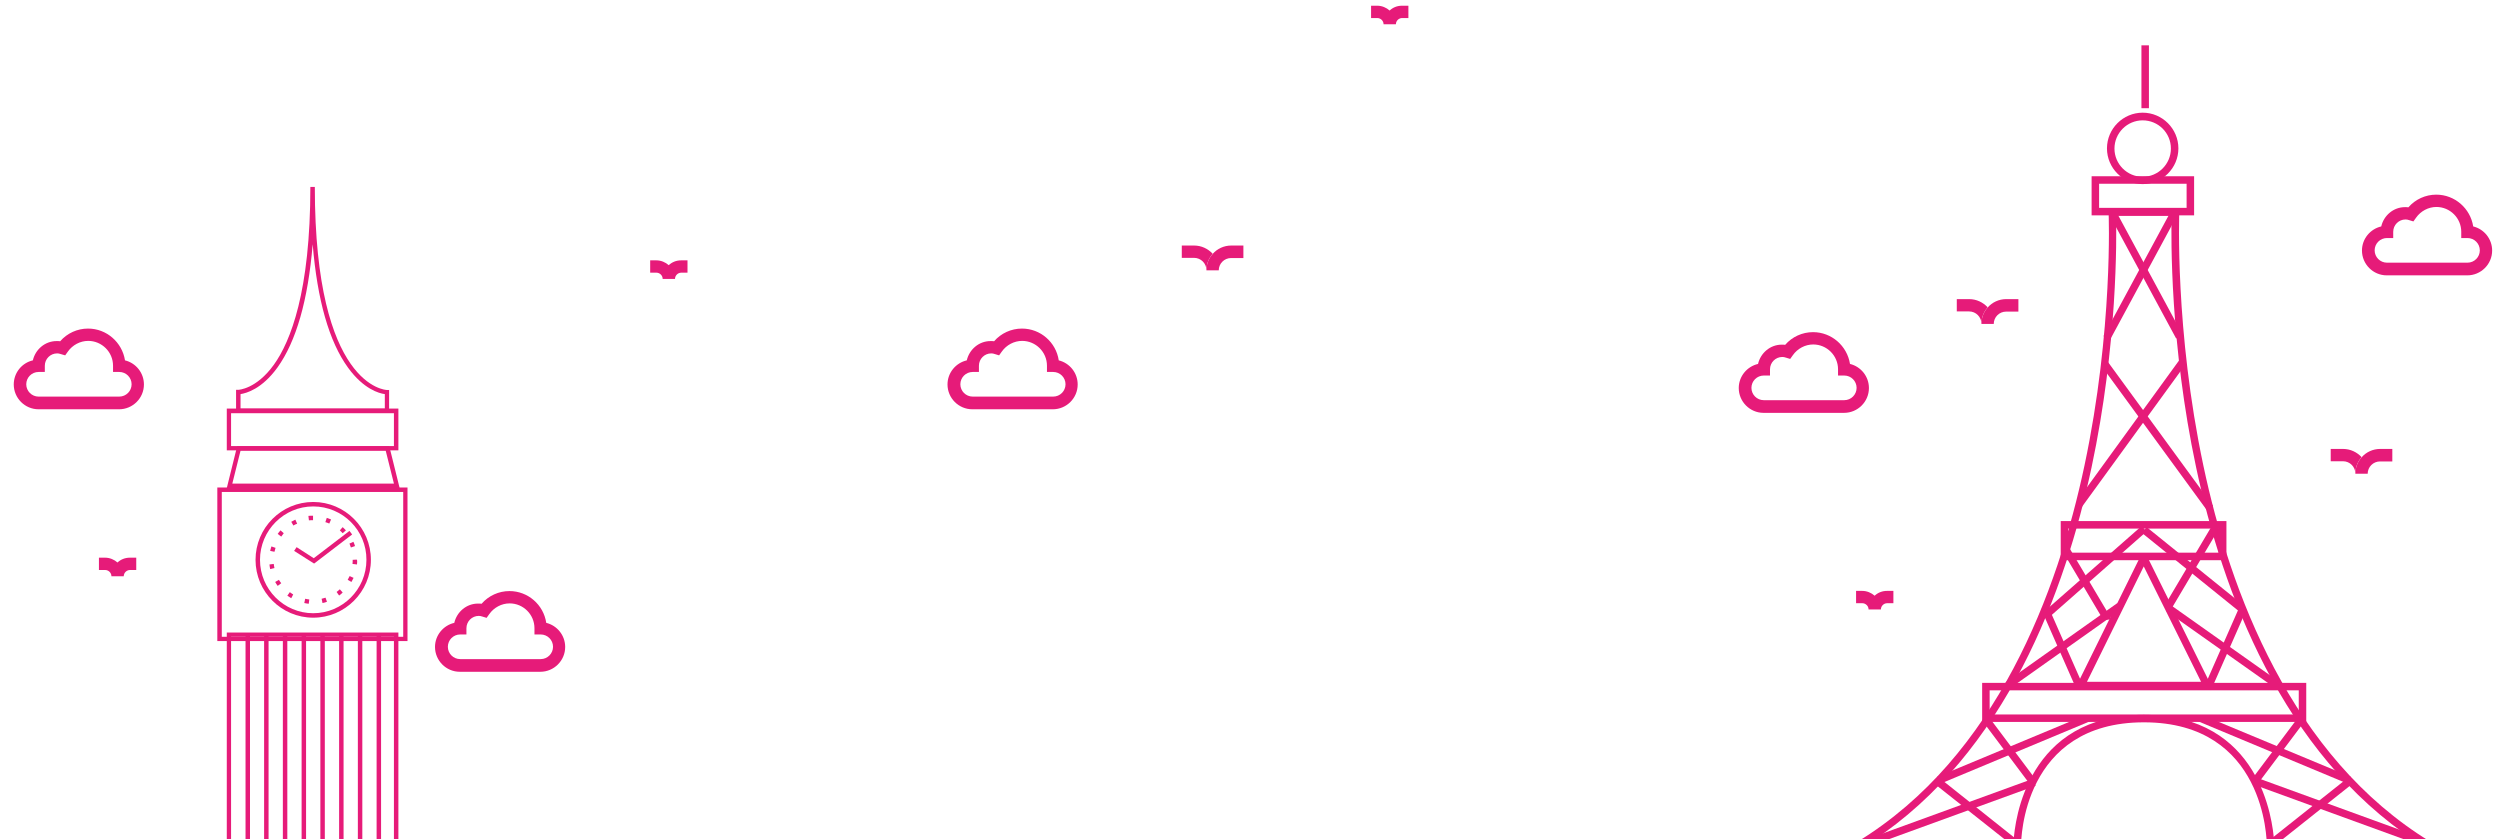
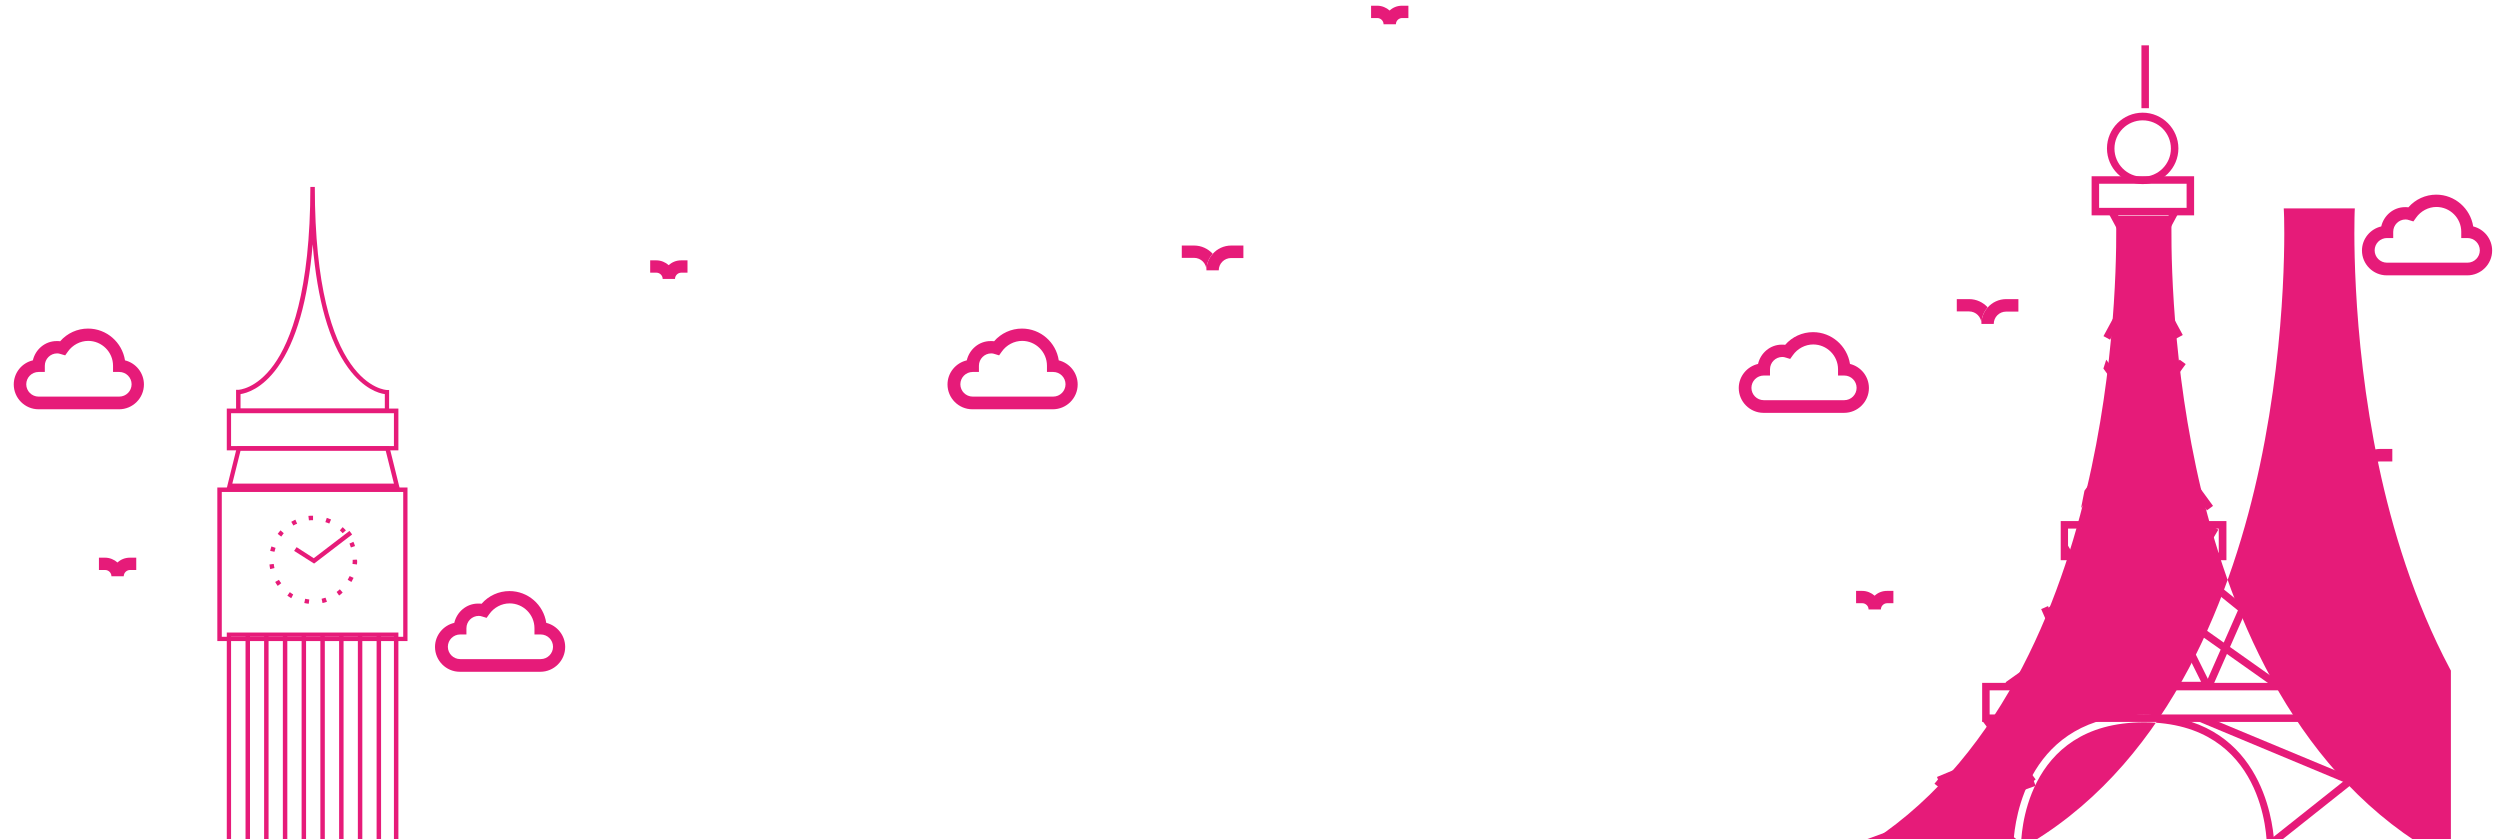
<svg xmlns="http://www.w3.org/2000/svg" xmlns:xlink="http://www.w3.org/1999/xlink" version="1.1" id="Capa_1" x="0px" y="0px" width="1400px" height="470px" viewBox="0 0 1400 470" style="enable-background:new 0 0 1400 470;" xml:space="preserve">
  <style type="text/css">
	.st0{clip-path:url(#SVGID_2_);fill:#FFFFFF;}
	.st1{clip-path:url(#SVGID_4_);}
	.st2{clip-path:url(#SVGID_6_);enable-background:new    ;}
	.st3{clip-path:url(#SVGID_8_);}
	.st4{clip-path:url(#SVGID_10_);fill:#00237E;}
	.st5{clip-path:url(#SVGID_12_);}
	.st6{clip-path:url(#SVGID_14_);fill:#E61B79;}
	.st7{clip-path:url(#SVGID_16_);fill:none;stroke:#E61B79;stroke-width:1.074;stroke-miterlimit:10;}
	.st8{clip-path:url(#SVGID_18_);}
	.st9{clip-path:url(#SVGID_20_);fill:#E61B79;}
	.st10{clip-path:url(#SVGID_22_);fill:none;stroke:#E61B79;stroke-width:1.074;stroke-miterlimit:10;}
	.st11{clip-path:url(#SVGID_24_);}
	.st12{clip-path:url(#SVGID_26_);fill:#E61B79;}
	.st13{clip-path:url(#SVGID_28_);fill:none;stroke:#E61B79;stroke-width:1.074;stroke-miterlimit:10;}
	.st14{clip-path:url(#SVGID_30_);}
	.st15{clip-path:url(#SVGID_32_);fill:#E61B79;}
	.st16{clip-path:url(#SVGID_34_);fill:none;stroke:#E61B79;stroke-width:1.074;stroke-miterlimit:10;}
	.st17{clip-path:url(#SVGID_36_);}
	.st18{clip-path:url(#SVGID_38_);fill:#E61B79;}
	.st19{clip-path:url(#SVGID_40_);fill:none;stroke:#E61B79;stroke-width:1.074;stroke-miterlimit:10;}
	.st20{clip-path:url(#SVGID_42_);}
	.st21{clip-path:url(#SVGID_44_);fill:#E61B79;}
	.st22{clip-path:url(#SVGID_46_);fill:none;stroke:#E61B79;stroke-width:1.074;stroke-miterlimit:10;}
	.st23{clip-path:url(#SVGID_48_);}
	.st24{clip-path:url(#SVGID_50_);fill:#E61B79;}
	.st25{clip-path:url(#SVGID_52_);fill:none;stroke:#E61B79;stroke-width:1.074;stroke-miterlimit:10;}
	.st26{clip-path:url(#SVGID_54_);}
	.st27{clip-path:url(#SVGID_56_);fill:#E61B79;}
	.st28{clip-path:url(#SVGID_58_);fill:none;stroke:#E61B79;stroke-width:1.074;stroke-miterlimit:10;}
	.st29{clip-path:url(#SVGID_60_);}
	.st30{clip-path:url(#SVGID_62_);fill:#E61B79;}
	.st31{clip-path:url(#SVGID_64_);fill:none;stroke:#E61B79;stroke-width:1.074;stroke-miterlimit:10;}
	.st32{clip-path:url(#SVGID_66_);}
	.st33{clip-path:url(#SVGID_68_);fill:#E61B79;}
	.st34{clip-path:url(#SVGID_70_);fill:none;stroke:#E61B79;stroke-width:1.074;stroke-miterlimit:10;}
	.st35{clip-path:url(#SVGID_72_);}
	.st36{clip-path:url(#SVGID_74_);fill:#E61B79;}
	.st37{clip-path:url(#SVGID_76_);fill:none;stroke:#E61B79;stroke-width:1.074;stroke-miterlimit:10;}
	.st38{clip-path:url(#SVGID_78_);}
	.st39{clip-path:url(#SVGID_80_);fill:#E61B79;}
	.st40{clip-path:url(#SVGID_82_);fill:none;stroke:#E61B79;stroke-width:1.074;stroke-miterlimit:10;}
	.st41{clip-path:url(#SVGID_84_);}
	.st42{clip-path:url(#SVGID_86_);fill:#E61B79;}
	.st43{clip-path:url(#SVGID_88_);fill:none;stroke:#E61B79;stroke-width:1.074;stroke-miterlimit:10;}
	.st44{clip-path:url(#SVGID_90_);}
	.st45{clip-path:url(#SVGID_92_);fill:#E61B79;}
	.st46{clip-path:url(#SVGID_94_);fill:none;stroke:#E61B79;stroke-width:1.074;stroke-miterlimit:10;}
	.st47{clip-path:url(#SVGID_96_);}
	.st48{clip-path:url(#SVGID_98_);fill:#E61B79;}
	.st49{clip-path:url(#SVGID_100_);fill:none;stroke:#E61B79;stroke-width:1.074;stroke-miterlimit:10;}
	.st50{clip-path:url(#SVGID_102_);}
	.st51{clip-path:url(#SVGID_104_);fill:#E61B79;}
	.st52{clip-path:url(#SVGID_106_);fill:none;stroke:#E61B79;stroke-width:1.074;stroke-miterlimit:10;}
	.st53{clip-path:url(#SVGID_108_);}
	.st54{clip-path:url(#SVGID_110_);fill:#FDFDFD;}
	.st55{clip-path:url(#SVGID_112_);}
	.st56{clip-path:url(#SVGID_114_);fill:#E4E5E6;}
	.st57{clip-path:url(#SVGID_116_);}
	.st58{clip-path:url(#SVGID_118_);fill:#E61B79;}
	.st59{clip-path:url(#SVGID_120_);}
	.st60{clip-path:url(#SVGID_122_);fill:#E61B79;}
	.st61{clip-path:url(#SVGID_124_);}
	.st62{clip-path:url(#SVGID_126_);fill:#E61B79;}
	.st63{clip-path:url(#SVGID_128_);}
	.st64{clip-path:url(#SVGID_130_);fill:#E61B79;}
	.st65{clip-path:url(#SVGID_132_);}
	.st66{clip-path:url(#SVGID_134_);fill:#E61B79;}
	.st67{clip-path:url(#SVGID_136_);}
	.st68{clip-path:url(#SVGID_138_);fill:#E61B79;}
	.st69{clip-path:url(#SVGID_140_);}
	.st70{clip-path:url(#SVGID_142_);fill:#E61B79;}
	.st71{clip-path:url(#SVGID_144_);}
	.st72{clip-path:url(#SVGID_146_);fill:#E61B79;}
	.st73{clip-path:url(#SVGID_148_);}
	.st74{clip-path:url(#SVGID_150_);fill:#E61B79;}
	.st75{clip-path:url(#SVGID_152_);}
	.st76{clip-path:url(#SVGID_154_);fill:#E61B79;}
	.st77{clip-path:url(#SVGID_156_);}
	.st78{clip-path:url(#SVGID_158_);fill:#E61B79;}
	.st79{clip-path:url(#SVGID_160_);}
	.st80{clip-path:url(#SVGID_162_);fill:#E61B79;}
	.st81{clip-path:url(#SVGID_164_);}
	.st82{clip-path:url(#SVGID_166_);fill:#E61B79;}
	.st83{clip-path:url(#SVGID_168_);}
	.st84{clip-path:url(#SVGID_170_);fill:#E61B79;}
	.st85{clip-path:url(#SVGID_172_);}
	.st86{clip-path:url(#SVGID_174_);fill:#E61B79;}
	.st87{clip-path:url(#SVGID_176_);}
	.st88{clip-path:url(#SVGID_178_);fill:#E61B79;}
	.st89{clip-path:url(#SVGID_180_);}
	.st90{clip-path:url(#SVGID_182_);fill:#E61B79;}
	.st91{clip-path:url(#SVGID_184_);}
	.st92{clip-path:url(#SVGID_186_);fill:#E61B79;}
	.st93{clip-path:url(#SVGID_188_);}
	.st94{clip-path:url(#SVGID_190_);fill:#E61B79;}
	.st95{clip-path:url(#SVGID_192_);}
	.st96{clip-path:url(#SVGID_194_);fill:#E61B79;}
	.st97{clip-path:url(#SVGID_196_);fill:none;stroke:#E61B79;stroke-width:1.074;stroke-miterlimit:10;}
	.st98{clip-path:url(#SVGID_198_);}
	.st99{clip-path:url(#SVGID_200_);fill:#E61B79;}
	.st100{clip-path:url(#SVGID_202_);}
	.st101{clip-path:url(#SVGID_204_);fill:#E61B79;}
	.st102{clip-path:url(#SVGID_206_);}
	.st103{clip-path:url(#SVGID_208_);fill:#E61B79;}
	.st104{clip-path:url(#SVGID_210_);fill:none;stroke:#E61B79;stroke-width:1.074;stroke-miterlimit:10;}
	.st105{clip-path:url(#SVGID_212_);}
	.st106{clip-path:url(#SVGID_214_);fill:#E61B79;}
	.st107{clip-path:url(#SVGID_216_);fill:none;stroke:#E61B79;stroke-width:1.074;stroke-miterlimit:10;}
	.st108{clip-path:url(#SVGID_218_);}
	.st109{clip-path:url(#SVGID_220_);fill:#E61B79;}
	.st110{clip-path:url(#SVGID_222_);fill:none;stroke:#E61B79;stroke-width:1.074;stroke-miterlimit:10;}
	.st111{clip-path:url(#SVGID_224_);}
	.st112{clip-path:url(#SVGID_226_);fill:#E61B79;}
	.st113{clip-path:url(#SVGID_228_);fill:none;stroke:#E61B79;stroke-width:1.074;stroke-miterlimit:10;}
	.st114{clip-path:url(#SVGID_230_);}
	.st115{clip-path:url(#SVGID_232_);fill:#E61B79;}
	.st116{clip-path:url(#SVGID_234_);fill:none;stroke:#E61B79;stroke-width:1.074;stroke-miterlimit:10;}
	.st117{clip-path:url(#SVGID_236_);}
	.st118{clip-path:url(#SVGID_238_);fill:#E61B79;}
	.st119{clip-path:url(#SVGID_240_);fill:none;stroke:#E61B79;stroke-width:1.074;stroke-miterlimit:10;}
	.st120{clip-path:url(#SVGID_242_);}
	.st121{clip-path:url(#SVGID_244_);fill:#E61B79;}
	.st122{clip-path:url(#SVGID_246_);fill:none;stroke:#E61B79;stroke-width:1.074;stroke-miterlimit:10;}
	.st123{clip-path:url(#SVGID_248_);}
	.st124{clip-path:url(#SVGID_250_);fill:#E61B79;}
	.st125{clip-path:url(#SVGID_252_);fill:none;stroke:#E61B79;stroke-width:1.074;stroke-miterlimit:10;}
	.st126{clip-path:url(#SVGID_254_);}
	.st127{clip-path:url(#SVGID_256_);fill:#E61B79;}
	.st128{clip-path:url(#SVGID_258_);fill:none;stroke:#E61B79;stroke-width:1.074;stroke-miterlimit:10;}
	.st129{clip-path:url(#SVGID_260_);}
	.st130{clip-path:url(#SVGID_262_);fill:#E61B79;}
	.st131{clip-path:url(#SVGID_264_);fill:none;stroke:#E61B79;stroke-width:1.074;stroke-miterlimit:10;}
	.st132{clip-path:url(#SVGID_266_);}
	.st133{clip-path:url(#SVGID_268_);fill:#E61B79;}
	.st134{clip-path:url(#SVGID_270_);fill:none;stroke:#E61B79;stroke-width:1.074;stroke-miterlimit:10;}
	.st135{clip-path:url(#SVGID_272_);}
	.st136{clip-path:url(#SVGID_274_);fill:#E61B79;}
	.st137{clip-path:url(#SVGID_276_);fill:none;stroke:#E61B79;stroke-width:1.074;stroke-miterlimit:10;}
	.st138{clip-path:url(#SVGID_278_);}
	.st139{clip-path:url(#SVGID_280_);fill:#E61B79;}
	.st140{clip-path:url(#SVGID_282_);fill:none;stroke:#E61B79;stroke-width:1.074;stroke-miterlimit:10;}
	.st141{clip-path:url(#SVGID_286_);fill:#FFFFFF;}
	.st142{clip-path:url(#SVGID_288_);}
	.st143{clip-path:url(#SVGID_290_);fill:#F8F8F8;}
	.st144{clip-path:url(#SVGID_292_);}
	.st145{clip-path:url(#SVGID_294_);fill:#E61B79;}
	.st146{clip-path:url(#SVGID_296_);}
	.st147{clip-path:url(#SVGID_298_);fill:#E61B79;}
	.st148{clip-path:url(#SVGID_300_);}
	.st149{clip-path:url(#SVGID_302_);fill:#E61B79;}
	.st150{clip-path:url(#SVGID_304_);}
	.st151{clip-path:url(#SVGID_306_);fill:#E61B79;}
	.st152{clip-path:url(#SVGID_308_);}
	.st153{clip-path:url(#SVGID_310_);fill:#E61B79;}
	.st154{clip-path:url(#SVGID_312_);}
	.st155{clip-path:url(#SVGID_314_);fill:#E61B79;}
	.st156{clip-path:url(#SVGID_316_);}
	.st157{clip-path:url(#SVGID_318_);fill:#E61B79;}
	.st158{clip-path:url(#SVGID_320_);}
	.st159{clip-path:url(#SVGID_322_);fill:#E61B79;}
	.st160{clip-path:url(#SVGID_324_);}
	.st161{clip-path:url(#SVGID_326_);fill:#E61B79;}
	.st162{clip-path:url(#SVGID_328_);}
	.st163{clip-path:url(#SVGID_330_);fill:#E61B79;}
	.st164{clip-path:url(#SVGID_332_);}
	.st165{clip-path:url(#SVGID_334_);fill:#E61B79;}
	.st166{clip-path:url(#SVGID_336_);}
	.st167{clip-path:url(#SVGID_338_);fill:#E61B79;}
	.st168{clip-path:url(#SVGID_340_);}
	.st169{clip-path:url(#SVGID_342_);fill:#E61B79;}
	.st170{clip-path:url(#SVGID_344_);}
	.st171{clip-path:url(#SVGID_346_);fill:#E61B79;}
	.st172{clip-path:url(#SVGID_348_);}
	.st173{clip-path:url(#SVGID_350_);fill:#E61B79;}
	.st174{clip-path:url(#SVGID_352_);}
	.st175{clip-path:url(#SVGID_354_);fill:#E61B79;}
	.st176{clip-path:url(#SVGID_356_);}
	.st177{clip-path:url(#SVGID_358_);fill:#E61B79;}
	.st178{clip-path:url(#SVGID_360_);}
	.st179{clip-path:url(#SVGID_364_);}
	.st180{clip-path:url(#SVGID_366_);fill:#FFFFFF;}
	.st181{clip-path:url(#SVGID_368_);}
	.st182{clip-path:url(#SVGID_370_);fill:#E4E5E6;}
	.st183{clip-path:url(#SVGID_372_);}
	.st184{clip-path:url(#SVGID_374_);fill:#003D7D;}
	.st185{clip-path:url(#SVGID_376_);}
	.st186{clip-path:url(#SVGID_378_);fill:#003D7D;}
	.st187{clip-path:url(#SVGID_380_);}
	.st188{clip-path:url(#SVGID_382_);fill:#003D7D;}
	.st189{clip-path:url(#SVGID_384_);}
	.st190{clip-path:url(#SVGID_386_);fill:#003D7D;}
	.st191{clip-path:url(#SVGID_388_);}
	.st192{clip-path:url(#SVGID_390_);fill:#003D7D;}
	.st193{clip-path:url(#SVGID_392_);}
	.st194{clip-path:url(#SVGID_394_);fill:#003D7D;}
	.st195{clip-path:url(#SVGID_396_);}
	.st196{clip-path:url(#SVGID_398_);fill:#00237E;}
	.st197{clip-path:url(#SVGID_400_);}
	.st198{clip-path:url(#SVGID_402_);fill:#FDFDFD;}
	.st199{clip-path:url(#SVGID_404_);}
	.st200{clip-path:url(#SVGID_406_);enable-background:new    ;}
	.st201{clip-path:url(#SVGID_408_);}
	.st202{clip-path:url(#SVGID_410_);}
	.st203{clip-path:url(#SVGID_412_);fill:#FDFDFD;}
	.st204{clip-path:url(#SVGID_414_);}
	.st205{clip-path:url(#SVGID_416_);fill:#FDFDFD;}
	.st206{clip-path:url(#SVGID_418_);}
	.st207{clip-path:url(#SVGID_420_);fill:#FDFDFD;}
	.st208{clip-path:url(#SVGID_422_);}
	.st209{clip-path:url(#SVGID_424_);fill:#FDFDFD;}
	.st210{clip-path:url(#SVGID_426_);}
	.st211{clip-path:url(#SVGID_428_);fill:#FDFDFD;}
	.st212{clip-path:url(#SVGID_430_);}
	.st213{clip-path:url(#SVGID_432_);fill:#FDFDFD;}
	.st214{clip-path:url(#SVGID_434_);}
	.st215{clip-path:url(#SVGID_436_);fill:#FDFDFD;}
	.st216{clip-path:url(#SVGID_438_);}
	.st217{clip-path:url(#SVGID_440_);fill:#FDFDFD;}
	.st218{clip-path:url(#SVGID_442_);}
	.st219{clip-path:url(#SVGID_444_);fill:#FDFDFD;}
	.st220{clip-path:url(#SVGID_446_);}
	.st221{clip-path:url(#SVGID_448_);fill:#FDFDFD;}
	.st222{clip-path:url(#SVGID_450_);}
	.st223{clip-path:url(#SVGID_452_);fill:#FDFDFD;}
	.st224{clip-path:url(#SVGID_454_);}
	.st225{clip-path:url(#SVGID_456_);fill:#FDFDFD;}
	.st226{clip-path:url(#SVGID_458_);}
	.st227{clip-path:url(#SVGID_460_);fill:#FDFDFD;}
	.st228{clip-path:url(#SVGID_462_);}
	.st229{clip-path:url(#SVGID_464_);fill:#FDFDFD;}
	.st230{clip-path:url(#SVGID_466_);}
	.st231{clip-path:url(#SVGID_468_);fill:#FDFDFD;}
	.st232{clip-path:url(#SVGID_470_);}
	.st233{clip-path:url(#SVGID_472_);fill:#FDFDFD;}
	.st234{clip-path:url(#SVGID_474_);}
	.st235{clip-path:url(#SVGID_476_);fill:#FDFDFD;}
	.st236{clip-path:url(#SVGID_478_);}
	.st237{clip-path:url(#SVGID_480_);fill:#FDFDFD;}
	.st238{clip-path:url(#SVGID_482_);}
	.st239{clip-path:url(#SVGID_484_);fill:#FDFDFD;}
	.st240{clip-path:url(#SVGID_486_);}
	.st241{clip-path:url(#SVGID_488_);fill:#FDFDFD;}
	.st242{clip-path:url(#SVGID_490_);}
	.st243{clip-path:url(#SVGID_492_);fill:#FDFDFD;}
	.st244{clip-path:url(#SVGID_494_);}
	.st245{clip-path:url(#SVGID_496_);fill:#FDFDFD;}
	.st246{clip-path:url(#SVGID_498_);}
	.st247{clip-path:url(#SVGID_500_);fill:#FDFDFD;}
	.st248{clip-path:url(#SVGID_502_);}
	.st249{clip-path:url(#SVGID_504_);fill:#FDFDFD;}
	.st250{clip-path:url(#SVGID_506_);}
	.st251{clip-path:url(#SVGID_508_);fill:#FDFDFD;}
	.st252{clip-path:url(#SVGID_510_);}
	.st253{clip-path:url(#SVGID_512_);fill:#FDFDFD;}
	.st254{clip-path:url(#SVGID_514_);}
	.st255{clip-path:url(#SVGID_516_);fill:#FDFDFD;}
	.st256{clip-path:url(#SVGID_518_);}
	.st257{clip-path:url(#SVGID_520_);fill:#FDFDFD;}
	.st258{clip-path:url(#SVGID_522_);}
	.st259{clip-path:url(#SVGID_524_);fill:#FDFDFD;}
	.st260{clip-path:url(#SVGID_526_);}
	.st261{clip-path:url(#SVGID_528_);fill:#FDFDFD;}
	.st262{clip-path:url(#SVGID_530_);}
	.st263{clip-path:url(#SVGID_532_);fill:#FDFDFD;}
	.st264{clip-path:url(#SVGID_534_);}
	.st265{clip-path:url(#SVGID_536_);fill:#FDFDFD;}
	.st266{clip-path:url(#SVGID_538_);}
	.st267{clip-path:url(#SVGID_540_);fill:#FDFDFD;}
	.st268{clip-path:url(#SVGID_542_);}
	.st269{clip-path:url(#SVGID_544_);fill:#FDFDFD;}
	.st270{clip-path:url(#SVGID_546_);}
	.st271{clip-path:url(#SVGID_548_);fill:#FDFDFD;}
	.st272{clip-path:url(#SVGID_550_);}
	.st273{clip-path:url(#SVGID_552_);fill:#FDFDFD;}
	.st274{clip-path:url(#SVGID_554_);}
	.st275{clip-path:url(#SVGID_556_);fill:#FDFDFD;}
	.st276{clip-path:url(#SVGID_558_);}
	.st277{clip-path:url(#SVGID_560_);fill:#FDFDFD;}
	.st278{clip-path:url(#SVGID_562_);}
	.st279{clip-path:url(#SVGID_564_);fill:#FDFDFD;}
	.st280{clip-path:url(#SVGID_566_);}
	.st281{clip-path:url(#SVGID_568_);fill:#FDFDFD;}
	.st282{clip-path:url(#SVGID_570_);}
	.st283{clip-path:url(#SVGID_572_);fill:#FDFDFD;}
	.st284{clip-path:url(#SVGID_574_);}
	.st285{clip-path:url(#SVGID_576_);fill:#FDFDFD;}
	.st286{clip-path:url(#SVGID_578_);}
	.st287{clip-path:url(#SVGID_580_);fill:#FDFDFD;}
	.st288{clip-path:url(#SVGID_582_);}
	.st289{clip-path:url(#SVGID_584_);enable-background:new    ;}
	.st290{clip-path:url(#SVGID_586_);}
	.st291{clip-path:url(#SVGID_588_);}
	.st292{clip-path:url(#SVGID_590_);fill:#FDFDFD;}
	.st293{clip-path:url(#SVGID_592_);}
	.st294{clip-path:url(#SVGID_594_);fill:#FDFDFD;}
	.st295{clip-path:url(#SVGID_596_);}
	.st296{clip-path:url(#SVGID_598_);fill:#FDFDFD;}
	.st297{clip-path:url(#SVGID_600_);}
	.st298{clip-path:url(#SVGID_602_);fill:#FDFDFD;}
	.st299{clip-path:url(#SVGID_604_);}
	.st300{clip-path:url(#SVGID_606_);fill:#FDFDFD;}
	.st301{clip-path:url(#SVGID_608_);}
	.st302{clip-path:url(#SVGID_610_);fill:#FDFDFD;}
	.st303{clip-path:url(#SVGID_612_);}
	.st304{clip-path:url(#SVGID_614_);fill:#FDFDFD;}
	.st305{clip-path:url(#SVGID_616_);}
	.st306{clip-path:url(#SVGID_618_);enable-background:new    ;}
	.st307{clip-path:url(#SVGID_620_);}
	.st308{clip-path:url(#SVGID_622_);}
	.st309{clip-path:url(#SVGID_624_);fill:#FDFDFD;}
	.st310{clip-path:url(#SVGID_626_);}
	.st311{clip-path:url(#SVGID_628_);fill:#FDFDFD;}
	.st312{clip-path:url(#SVGID_630_);}
	.st313{clip-path:url(#SVGID_632_);fill:#FDFDFD;}
	.st314{clip-path:url(#SVGID_634_);}
	.st315{clip-path:url(#SVGID_636_);fill:#FDFDFD;}
	.st316{clip-path:url(#SVGID_638_);}
	.st317{clip-path:url(#SVGID_640_);fill:#FDFDFD;}
	.st318{clip-path:url(#SVGID_642_);}
	.st319{clip-path:url(#SVGID_644_);fill:#FDFDFD;}
	.st320{clip-path:url(#SVGID_646_);}
	.st321{clip-path:url(#SVGID_648_);fill:#FDFDFD;}
	.st322{clip-path:url(#SVGID_650_);}
	.st323{clip-path:url(#SVGID_652_);fill:#FDFDFD;}
	.st324{clip-path:url(#SVGID_654_);}
	.st325{clip-path:url(#SVGID_656_);fill:#FDFDFD;}
	.st326{clip-path:url(#SVGID_658_);}
	.st327{clip-path:url(#SVGID_660_);fill:#FDFDFD;}
	.st328{clip-path:url(#SVGID_662_);}
	.st329{clip-path:url(#SVGID_664_);fill:#FDFDFD;}
	.st330{clip-path:url(#SVGID_666_);}
	.st331{clip-path:url(#SVGID_668_);fill:#FDFDFD;}
	.st332{clip-path:url(#SVGID_670_);}
	.st333{clip-path:url(#SVGID_672_);fill:#FDFDFD;}
	.st334{clip-path:url(#SVGID_674_);}
	.st335{clip-path:url(#SVGID_676_);fill:#FDFDFD;}
	.st336{clip-path:url(#SVGID_678_);}
	.st337{clip-path:url(#SVGID_680_);fill:#FDFDFD;}
	.st338{clip-path:url(#SVGID_682_);}
	.st339{clip-path:url(#SVGID_684_);fill:#FDFDFD;}
	.st340{clip-path:url(#SVGID_686_);}
	.st341{clip-path:url(#SVGID_688_);fill:#FDFDFD;}
	.st342{clip-path:url(#SVGID_690_);}
	.st343{clip-path:url(#SVGID_692_);fill:#FDFDFD;}
	.st344{clip-path:url(#SVGID_694_);}
	.st345{clip-path:url(#SVGID_696_);fill:#FDFDFD;}
	.st346{clip-path:url(#SVGID_698_);fill:#1CBEDD;}
	.st347{clip-path:url(#SVGID_698_);fill:#FFFFFF;}
	.st348{clip-path:url(#SVGID_700_);}
	.st349{clip-path:url(#SVGID_702_);enable-background:new    ;}
	.st350{clip-path:url(#SVGID_704_);}
	.st351{clip-path:url(#SVGID_706_);}
	.st352{clip-path:url(#SVGID_708_);fill:#FDFDFD;}
	.st353{clip-path:url(#SVGID_710_);}
	.st354{clip-path:url(#SVGID_712_);fill:#FDFDFD;}
	.st355{clip-path:url(#SVGID_714_);}
	.st356{clip-path:url(#SVGID_716_);fill:#FDFDFD;}
	.st357{clip-path:url(#SVGID_718_);}
	.st358{clip-path:url(#SVGID_720_);fill:#FDFDFD;}
	.st359{clip-path:url(#SVGID_722_);}
	.st360{clip-path:url(#SVGID_724_);fill:#FDFDFD;}
	.st361{clip-path:url(#SVGID_726_);}
	.st362{clip-path:url(#SVGID_728_);fill:#FDFDFD;}
	.st363{clip-path:url(#SVGID_730_);}
	.st364{clip-path:url(#SVGID_732_);fill:#FDFDFD;}
	.st365{clip-path:url(#SVGID_734_);}
	.st366{clip-path:url(#SVGID_736_);fill:#FDFDFD;}
	.st367{clip-path:url(#SVGID_738_);}
	.st368{clip-path:url(#SVGID_740_);fill:#FDFDFD;}
	.st369{clip-path:url(#SVGID_742_);}
	.st370{clip-path:url(#SVGID_744_);fill:#FDFDFD;}
	.st371{clip-path:url(#SVGID_746_);}
	.st372{clip-path:url(#SVGID_748_);fill:#FDFDFD;}
	.st373{clip-path:url(#SVGID_750_);}
	.st374{clip-path:url(#SVGID_752_);fill:#FDFDFD;}
	.st375{clip-path:url(#SVGID_754_);}
	.st376{clip-path:url(#SVGID_756_);fill:#FDFDFD;}
	.st377{clip-path:url(#SVGID_758_);}
	.st378{clip-path:url(#SVGID_760_);fill:#FDFDFD;}
	.st379{clip-path:url(#SVGID_762_);}
	.st380{clip-path:url(#SVGID_764_);fill:#FDFDFD;}
	.st381{clip-path:url(#SVGID_766_);}
	.st382{clip-path:url(#SVGID_768_);fill:#FDFDFD;}
	.st383{clip-path:url(#SVGID_770_);}
	.st384{clip-path:url(#SVGID_772_);fill:#FDFDFD;}
	.st385{clip-path:url(#SVGID_774_);}
	.st386{clip-path:url(#SVGID_776_);fill:#FDFDFD;}
	.st387{clip-path:url(#SVGID_778_);}
	.st388{clip-path:url(#SVGID_780_);fill:#FDFDFD;}
	.st389{clip-path:url(#SVGID_782_);}
	.st390{clip-path:url(#SVGID_784_);fill:#FDFDFD;}
	.st391{clip-path:url(#SVGID_786_);}
	.st392{clip-path:url(#SVGID_788_);fill:#FDFDFD;}
	.st393{clip-path:url(#SVGID_790_);}
	.st394{clip-path:url(#SVGID_792_);fill:#FDFDFD;}
	.st395{clip-path:url(#SVGID_794_);}
	.st396{clip-path:url(#SVGID_796_);fill:#FDFDFD;}
	.st397{clip-path:url(#SVGID_798_);}
	.st398{clip-path:url(#SVGID_800_);fill:#FDFDFD;}
	.st399{clip-path:url(#SVGID_802_);}
	.st400{clip-path:url(#SVGID_804_);fill:#FDFDFD;}
	.st401{clip-path:url(#SVGID_806_);}
	.st402{clip-path:url(#SVGID_808_);fill:#FDFDFD;}
	.st403{clip-path:url(#SVGID_810_);}
	.st404{clip-path:url(#SVGID_812_);fill:#FDFDFD;}
	.st405{clip-path:url(#SVGID_814_);}
	.st406{clip-path:url(#SVGID_816_);fill:#FDFDFD;}
	.st407{clip-path:url(#SVGID_818_);}
	.st408{clip-path:url(#SVGID_820_);fill:#FDFDFD;}
	.st409{clip-path:url(#SVGID_822_);}
	.st410{clip-path:url(#SVGID_824_);fill:#FDFDFD;}
	.st411{clip-path:url(#SVGID_826_);}
	.st412{clip-path:url(#SVGID_828_);fill:#FDFDFD;}
	.st413{clip-path:url(#SVGID_830_);}
	.st414{clip-path:url(#SVGID_832_);fill:#FDFDFD;}
	.st415{clip-path:url(#SVGID_834_);}
	.st416{clip-path:url(#SVGID_836_);fill:#FDFDFD;}
	.st417{clip-path:url(#SVGID_838_);}
	.st418{clip-path:url(#SVGID_840_);fill:#FDFDFD;}
	.st419{clip-path:url(#SVGID_842_);}
	.st420{clip-path:url(#SVGID_844_);fill:#FDFDFD;}
	.st421{clip-path:url(#SVGID_846_);}
	.st422{clip-path:url(#SVGID_848_);fill:#FDFDFD;}
	.st423{clip-path:url(#SVGID_850_);}
	.st424{clip-path:url(#SVGID_852_);fill:#FDFDFD;}
	.st425{clip-path:url(#SVGID_854_);}
	.st426{clip-path:url(#SVGID_856_);fill:#FDFDFD;}
	.st427{clip-path:url(#SVGID_858_);}
	.st428{clip-path:url(#SVGID_860_);fill:#FDFDFD;}
	.st429{clip-path:url(#SVGID_862_);}
	.st430{clip-path:url(#SVGID_864_);fill:#FDFDFD;}
	.st431{clip-path:url(#SVGID_866_);fill:none;stroke:#FDFDFD;stroke-width:0.543;stroke-miterlimit:10;}
	.st432{clip-path:url(#SVGID_868_);}
	.st433{clip-path:url(#SVGID_870_);fill:#FDFDFD;}
	.st434{clip-path:url(#SVGID_872_);}
	.st435{clip-path:url(#SVGID_874_);fill:#FDFDFD;}
	.st436{clip-path:url(#SVGID_876_);}
	.st437{clip-path:url(#SVGID_878_);fill:#FDFDFD;}
	.st438{clip-path:url(#SVGID_880_);}
	.st439{clip-path:url(#SVGID_882_);fill:#FDFDFD;}
	.st440{clip-path:url(#SVGID_884_);}
	.st441{clip-path:url(#SVGID_886_);fill:#FDFDFD;}
	.st442{clip-path:url(#SVGID_888_);}
	.st443{clip-path:url(#SVGID_890_);fill:#FDFDFD;}
	.st444{clip-path:url(#SVGID_892_);}
	.st445{clip-path:url(#SVGID_894_);fill:#FDFDFD;}
	.st446{clip-path:url(#SVGID_896_);}
	.st447{clip-path:url(#SVGID_898_);fill:#FDFDFD;}
	.st448{clip-path:url(#SVGID_900_);}
	.st449{clip-path:url(#SVGID_902_);fill:#FDFDFD;}
	.st450{clip-path:url(#SVGID_904_);}
	.st451{clip-path:url(#SVGID_906_);fill:#FDFDFD;}
	.st452{clip-path:url(#SVGID_908_);}
	.st453{clip-path:url(#SVGID_910_);fill:#FDFDFD;}
	.st454{clip-path:url(#SVGID_912_);}
	.st455{clip-path:url(#SVGID_914_);fill:#FDFDFD;}
	.st456{clip-path:url(#SVGID_916_);}
	.st457{clip-path:url(#SVGID_918_);fill:#FDFDFD;}
	.st458{clip-path:url(#SVGID_920_);}
	.st459{clip-path:url(#SVGID_922_);fill:#FDFDFD;}
	.st460{clip-path:url(#SVGID_924_);}
	.st461{clip-path:url(#SVGID_926_);fill:#FDFDFD;}
	.st462{clip-path:url(#SVGID_928_);}
	.st463{clip-path:url(#SVGID_930_);fill:#FDFDFD;}
	.st464{clip-path:url(#SVGID_932_);}
	.st465{clip-path:url(#SVGID_934_);fill:#FDFDFD;}
	.st466{clip-path:url(#SVGID_936_);}
	.st467{clip-path:url(#SVGID_938_);fill:#FDFDFD;}
	.st468{clip-path:url(#SVGID_940_);}
	.st469{clip-path:url(#SVGID_942_);fill:#FDFDFD;}
	.st470{clip-path:url(#SVGID_944_);}
	.st471{clip-path:url(#SVGID_946_);fill:#FDFDFD;}
	.st472{clip-path:url(#SVGID_948_);}
	.st473{clip-path:url(#SVGID_950_);fill:#FDFDFD;}
	.st474{clip-path:url(#SVGID_952_);}
	.st475{clip-path:url(#SVGID_954_);fill:#FDFDFD;}
	.st476{clip-path:url(#SVGID_956_);}
	.st477{clip-path:url(#SVGID_958_);fill:#FDFDFD;}
	.st478{clip-path:url(#SVGID_960_);}
	.st479{clip-path:url(#SVGID_962_);fill:#FDFDFD;}
	.st480{clip-path:url(#SVGID_964_);}
	.st481{clip-path:url(#SVGID_966_);fill:#FDFDFD;}
	.st482{clip-path:url(#SVGID_968_);}
	.st483{clip-path:url(#SVGID_970_);fill:#FDFDFD;}
	.st484{clip-path:url(#SVGID_972_);}
	.st485{clip-path:url(#SVGID_974_);fill:#FDFDFD;}
	.st486{clip-path:url(#SVGID_976_);}
	.st487{clip-path:url(#SVGID_978_);fill:#FDFDFD;}
	.st488{clip-path:url(#SVGID_980_);}
	.st489{clip-path:url(#SVGID_982_);fill:#FDFDFD;}
	.st490{clip-path:url(#SVGID_984_);}
	.st491{clip-path:url(#SVGID_986_);fill:#FDFDFD;}
	.st492{clip-path:url(#SVGID_988_);}
	.st493{clip-path:url(#SVGID_990_);fill:#FDFDFD;}
	.st494{clip-path:url(#SVGID_992_);}
	.st495{clip-path:url(#SVGID_994_);fill:#FDFDFD;}
	.st496{clip-path:url(#SVGID_996_);}
	.st497{clip-path:url(#SVGID_998_);fill:#FDFDFD;}
	.st498{clip-path:url(#SVGID_1000_);}
	.st499{clip-path:url(#SVGID_1002_);fill:#FDFDFD;}
	.st500{clip-path:url(#SVGID_1004_);}
	.st501{clip-path:url(#SVGID_1006_);enable-background:new    ;}
	.st502{clip-path:url(#SVGID_1008_);}
	.st503{clip-path:url(#SVGID_1010_);fill:none;stroke:#FDFDFD;stroke-width:0.543;stroke-miterlimit:10;}
	.st504{clip-path:url(#SVGID_1012_);}
	.st505{clip-path:url(#SVGID_1014_);fill:#FDFDFD;}
	.st506{clip-path:url(#SVGID_1016_);}
	.st507{clip-path:url(#SVGID_1018_);fill:#FDFDFD;}
	.st508{clip-path:url(#SVGID_1020_);}
	.st509{clip-path:url(#SVGID_1022_);fill:#FDFDFD;}
	.st510{clip-path:url(#SVGID_1024_);}
	.st511{clip-path:url(#SVGID_1026_);fill:#FDFDFD;}
	.st512{clip-path:url(#SVGID_1028_);}
	.st513{clip-path:url(#SVGID_1030_);fill:#FDFDFD;}
	.st514{clip-path:url(#SVGID_1032_);}
	.st515{clip-path:url(#SVGID_1034_);fill:#FDFDFD;}
	.st516{clip-path:url(#SVGID_1036_);}
	.st517{clip-path:url(#SVGID_1038_);fill:#FDFDFD;}
	.st518{clip-path:url(#SVGID_1040_);}
	.st519{clip-path:url(#SVGID_1042_);fill:#FDFDFD;}
	.st520{clip-path:url(#SVGID_1044_);}
	.st521{clip-path:url(#SVGID_1046_);fill:#FDFDFD;}
	.st522{clip-path:url(#SVGID_1048_);}
	.st523{clip-path:url(#SVGID_1050_);fill:#FDFDFD;}
	.st524{clip-path:url(#SVGID_1052_);}
	.st525{clip-path:url(#SVGID_1054_);fill:#FDFDFD;}
	.st526{clip-path:url(#SVGID_1056_);}
	.st527{clip-path:url(#SVGID_1058_);fill:#FDFDFD;}
	.st528{clip-path:url(#SVGID_1060_);}
	.st529{clip-path:url(#SVGID_1062_);fill:#FDFDFD;}
	.st530{clip-path:url(#SVGID_1064_);}
	.st531{clip-path:url(#SVGID_1066_);fill:#FDFDFD;}
	.st532{clip-path:url(#SVGID_1068_);}
	.st533{clip-path:url(#SVGID_1070_);fill:#FDFDFD;}
	.st534{clip-path:url(#SVGID_1072_);}
	.st535{clip-path:url(#SVGID_1074_);fill:#FDFDFD;}
	.st536{clip-path:url(#SVGID_1076_);}
	.st537{clip-path:url(#SVGID_1078_);fill:#FDFDFD;}
	.st538{clip-path:url(#SVGID_1080_);}
	.st539{clip-path:url(#SVGID_1082_);fill:#FDFDFD;}
	.st540{clip-path:url(#SVGID_1084_);}
	.st541{clip-path:url(#SVGID_1086_);fill:#FDFDFD;}
	.st542{clip-path:url(#SVGID_1088_);}
	.st543{clip-path:url(#SVGID_1090_);fill:#FDFDFD;}
	.st544{clip-path:url(#SVGID_1092_);}
	.st545{clip-path:url(#SVGID_1094_);fill:#FDFDFD;}
	.st546{clip-path:url(#SVGID_1096_);}
	.st547{clip-path:url(#SVGID_1098_);fill:#FDFDFD;}
	.st548{clip-path:url(#SVGID_1100_);}
	.st549{clip-path:url(#SVGID_1102_);fill:#FDFDFD;}
	.st550{clip-path:url(#SVGID_1104_);}
	.st551{clip-path:url(#SVGID_1106_);fill:#FDFDFD;}
	.st552{clip-path:url(#SVGID_1108_);}
	.st553{clip-path:url(#SVGID_1110_);fill:#FDFDFD;}
	.st554{clip-path:url(#SVGID_1112_);}
	.st555{clip-path:url(#SVGID_1114_);fill:#FDFDFD;}
	.st556{clip-path:url(#SVGID_1116_);}
	.st557{clip-path:url(#SVGID_1118_);fill:#FDFDFD;}
	.st558{clip-path:url(#SVGID_1120_);}
	.st559{clip-path:url(#SVGID_1122_);fill:#FDFDFD;}
	.st560{clip-path:url(#SVGID_1124_);}
	.st561{clip-path:url(#SVGID_1126_);fill:#FDFDFD;}
	.st562{clip-path:url(#SVGID_1128_);}
	.st563{clip-path:url(#SVGID_1130_);fill:#FDFDFD;}
	.st564{clip-path:url(#SVGID_1132_);}
	.st565{clip-path:url(#SVGID_1134_);fill:#FDFDFD;}
	.st566{clip-path:url(#SVGID_1136_);fill:#FFFFFF;}
	.st567{clip-path:url(#SVGID_1138_);}
	.st568{clip-path:url(#SVGID_1140_);fill:#C50B1E;}
	.st569{clip-path:url(#SVGID_1142_);}
	.st570{clip-path:url(#SVGID_1144_);fill:#C50B1E;}
	.st571{clip-path:url(#SVGID_1146_);}
	.st572{clip-path:url(#SVGID_1148_);fill:#FFC300;}
	.st573{clip-path:url(#SVGID_1150_);}
	.st574{clip-path:url(#SVGID_1152_);fill:none;stroke:#FFFFFF;stroke-width:2;stroke-miterlimit:10;}
	.st575{clip-path:url(#SVGID_1154_);}
	.st576{clip-path:url(#SVGID_1156_);fill:#FFFFFF;}
	.st577{clip-path:url(#SVGID_1158_);}
	.st578{clip-path:url(#SVGID_1160_);fill:#FFFFFF;}
	.st579{clip-path:url(#SVGID_1162_);}
	.st580{clip-path:url(#SVGID_1164_);fill:#FFFFFF;}
	.st581{clip-path:url(#SVGID_1166_);}
	.st582{clip-path:url(#SVGID_1168_);fill:#FFFFFF;}
	.st583{clip-path:url(#SVGID_1170_);}
	.st584{clip-path:url(#SVGID_1172_);fill:#FFFFFF;}
	.st585{clip-path:url(#SVGID_1174_);}
	.st586{clip-path:url(#SVGID_1176_);enable-background:new    ;}
	.st587{clip-path:url(#SVGID_1178_);}
	.st588{clip-path:url(#SVGID_1180_);}
	.st589{clip-path:url(#SVGID_1182_);fill:#FFFFFF;}
	.st590{clip-path:url(#SVGID_1184_);}
	.st591{clip-path:url(#SVGID_1186_);enable-background:new    ;}
	.st592{clip-path:url(#SVGID_1188_);}
	.st593{clip-path:url(#SVGID_1190_);}
	.st594{clip-path:url(#SVGID_1192_);fill:#FFFFFF;}
	.st595{clip-path:url(#SVGID_1194_);}
	.st596{clip-path:url(#SVGID_1196_);fill:#FFFFFF;}
	.st597{clip-path:url(#SVGID_1198_);}
	.st598{clip-path:url(#SVGID_1200_);fill:#FFFFFF;}
	.st599{clip-path:url(#SVGID_1202_);}
	.st600{clip-path:url(#SVGID_1204_);fill:#FFFFFF;}
	.st601{clip-path:url(#SVGID_1206_);}
	.st602{clip-path:url(#SVGID_1208_);fill:#FFFFFF;}
	.st603{clip-path:url(#SVGID_1210_);}
	.st604{clip-path:url(#SVGID_1212_);fill:#FFFFFF;}
	.st605{clip-path:url(#SVGID_1214_);}
	.st606{clip-path:url(#SVGID_1216_);fill:#FFFFFF;}
	.st607{clip-path:url(#SVGID_1218_);}
	.st608{clip-path:url(#SVGID_1220_);fill:#FFFFFF;}
	.st609{clip-path:url(#SVGID_1222_);}
	.st610{clip-path:url(#SVGID_1224_);fill:#FFFFFF;}
	.st611{clip-path:url(#SVGID_1226_);}
	.st612{clip-path:url(#SVGID_1228_);fill:#FFFFFF;}
	.st613{clip-path:url(#SVGID_1230_);}
	.st614{clip-path:url(#SVGID_1232_);fill:#FFFFFF;}
	.st615{clip-path:url(#SVGID_1234_);}
	.st616{clip-path:url(#SVGID_1236_);fill:#FFFFFF;}
	.st617{clip-path:url(#SVGID_1238_);}
	.st618{clip-path:url(#SVGID_1240_);fill:#FFFFFF;}
	.st619{clip-path:url(#SVGID_1242_);}
	.st620{clip-path:url(#SVGID_1244_);fill:#FFFFFF;}
	.st621{clip-path:url(#SVGID_1246_);}
	.st622{clip-path:url(#SVGID_1248_);fill:#FFFFFF;}
	.st623{clip-path:url(#SVGID_1250_);}
	.st624{clip-path:url(#SVGID_1252_);fill:#FFFFFF;}
	.st625{clip-path:url(#SVGID_1254_);}
	.st626{clip-path:url(#SVGID_1256_);fill:#FFFFFF;}
	.st627{clip-path:url(#SVGID_1258_);}
	.st628{clip-path:url(#SVGID_1260_);fill:#FFFFFF;}
	.st629{clip-path:url(#SVGID_1262_);}
	.st630{clip-path:url(#SVGID_1264_);fill:#FFFFFF;}
	.st631{clip-path:url(#SVGID_1266_);}
	.st632{clip-path:url(#SVGID_1268_);enable-background:new    ;}
	.st633{clip-path:url(#SVGID_1270_);}
	.st634{clip-path:url(#SVGID_1272_);}
	.st635{clip-path:url(#SVGID_1274_);fill:#FFFFFF;}
	.st636{clip-path:url(#SVGID_1276_);}
	.st637{clip-path:url(#SVGID_1278_);fill:#FFFFFF;}
	.st638{clip-path:url(#SVGID_1280_);}
	.st639{clip-path:url(#SVGID_1282_);fill:#FFFFFF;}
	.st640{clip-path:url(#SVGID_1284_);}
	.st641{clip-path:url(#SVGID_1286_);fill:#FFFFFF;}
	.st642{clip-path:url(#SVGID_1288_);}
	.st643{clip-path:url(#SVGID_1290_);fill:#FFFFFF;}
	.st644{clip-path:url(#SVGID_1292_);}
	.st645{clip-path:url(#SVGID_1294_);fill:#FFFFFF;}
	.st646{clip-path:url(#SVGID_1296_);}
	.st647{clip-path:url(#SVGID_1298_);fill:#FFFFFF;}
	.st648{clip-path:url(#SVGID_1300_);}
	.st649{clip-path:url(#SVGID_1302_);fill:#FFFFFF;}
	.st650{clip-path:url(#SVGID_1304_);}
	.st651{clip-path:url(#SVGID_1306_);fill:#FFFFFF;}
	.st652{clip-path:url(#SVGID_1308_);}
	.st653{clip-path:url(#SVGID_1310_);fill:#FFFFFF;}
	.st654{clip-path:url(#SVGID_1312_);}
	.st655{clip-path:url(#SVGID_1314_);fill:#FFFFFF;}
	.st656{clip-path:url(#SVGID_1316_);}
	.st657{clip-path:url(#SVGID_1318_);fill:#FFFFFF;}
	.st658{clip-path:url(#SVGID_1320_);}
	.st659{clip-path:url(#SVGID_1322_);fill:#FFFFFF;}
	.st660{clip-path:url(#SVGID_1324_);}
	.st661{clip-path:url(#SVGID_1326_);fill:#FFFFFF;}
	.st662{clip-path:url(#SVGID_1328_);}
	.st663{clip-path:url(#SVGID_1330_);fill:#FFFFFF;}
	.st664{clip-path:url(#SVGID_1332_);}
	.st665{clip-path:url(#SVGID_1334_);fill:#FFFFFF;}
	.st666{clip-path:url(#SVGID_1336_);}
	.st667{clip-path:url(#SVGID_1338_);fill:#FFFFFF;}
	.st668{clip-path:url(#SVGID_1340_);}
	.st669{clip-path:url(#SVGID_1342_);fill:#FFFFFF;}
	.st670{clip-path:url(#SVGID_1344_);}
	.st671{clip-path:url(#SVGID_1346_);fill:#FFFFFF;}
	.st672{clip-path:url(#SVGID_1348_);}
	.st673{clip-path:url(#SVGID_1350_);fill:#FFFFFF;}
	.st674{clip-path:url(#SVGID_1352_);fill:#003590;}
	.st675{clip-path:url(#SVGID_1352_);}
	.st676{clip-path:url(#SVGID_1356_);}
	.st677{clip-path:url(#SVGID_1358_);enable-background:new    ;}
	.st678{clip-path:url(#SVGID_1360_);}
	.st679{clip-path:url(#SVGID_1362_);}
	.st680{clip-path:url(#SVGID_1364_);fill:#929496;}
	.st681{clip-path:url(#SVGID_1366_);fill:none;stroke:#DDE0E9;stroke-linecap:square;stroke-miterlimit:10;}
	.st682{clip-path:url(#SVGID_1366_);fill:#003590;}
	.st683{clip-path:url(#SVGID_1368_);}
	.st684{clip-path:url(#SVGID_1370_);fill:#00237E;}
	.st685{clip-path:url(#SVGID_1372_);fill:none;stroke:#FDFDFD;stroke-width:0.524;stroke-miterlimit:10;}
	.st686{clip-path:url(#SVGID_1374_);}
	.st687{clip-path:url(#SVGID_1376_);enable-background:new    ;}
	.st688{clip-path:url(#SVGID_1378_);}
	.st689{clip-path:url(#SVGID_1380_);}
	.st690{clip-path:url(#SVGID_1382_);fill:#929496;}
	.st691{clip-path:url(#SVGID_1384_);}
	.st692{clip-path:url(#SVGID_1386_);fill:#929496;}
	.st693{clip-path:url(#SVGID_1388_);}
	.st694{clip-path:url(#SVGID_1390_);enable-background:new    ;}
	.st695{clip-path:url(#SVGID_1392_);}
	.st696{clip-path:url(#SVGID_1394_);}
	.st697{clip-path:url(#SVGID_1396_);fill:#929496;}
	.st698{clip-path:url(#SVGID_1398_);}
	.st699{clip-path:url(#SVGID_1400_);fill:#929496;}
	.st700{clip-path:url(#SVGID_1402_);}
	.st701{clip-path:url(#SVGID_1404_);enable-background:new    ;}
	.st702{clip-path:url(#SVGID_1406_);}
	.st703{clip-path:url(#SVGID_1408_);}
	.st704{clip-path:url(#SVGID_1410_);fill:#929496;}
	.st705{clip-path:url(#SVGID_1412_);}
	.st706{clip-path:url(#SVGID_1414_);fill:#929496;}
	.st707{clip-path:url(#SVGID_1416_);}
	.st708{clip-path:url(#SVGID_1418_);enable-background:new    ;}
	.st709{clip-path:url(#SVGID_1420_);}
	.st710{clip-path:url(#SVGID_1422_);}
	.st711{clip-path:url(#SVGID_1424_);fill:#929496;}
	.st712{clip-path:url(#SVGID_1426_);}
	.st713{clip-path:url(#SVGID_1428_);fill:#929496;}
	.st714{clip-path:url(#SVGID_1430_);fill:#929496;}
	.st715{clip-path:url(#SVGID_1432_);fill:#00237E;}
	.st716{clip-path:url(#SVGID_1432_);fill:#003590;}
	.st717{clip-path:url(#SVGID_1432_);fill:#525252;}
	.st718{clip-path:url(#SVGID_1436_);fill-rule:evenodd;clip-rule:evenodd;fill:#FFFFFF;}
	.st719{clip-path:url(#SVGID_1438_);}
	.st720{clip-path:url(#SVGID_1440_);enable-background:new    ;}
	.st721{clip-path:url(#SVGID_1442_);}
	.st722{clip-path:url(#SVGID_1446_);fill-rule:evenodd;clip-rule:evenodd;fill:#FFFFFF;}
	.st723{clip-path:url(#SVGID_1448_);fill:#FFFFFF;}
	.st724{clip-path:url(#SVGID_1452_);fill-rule:evenodd;clip-rule:evenodd;fill:#FFFFFF;}
	.st725{clip-path:url(#SVGID_1454_);}
	.st726{clip-path:url(#SVGID_1456_);enable-background:new    ;}
	.st727{clip-path:url(#SVGID_1458_);}
	.st728{clip-path:url(#SVGID_1462_);fill-rule:evenodd;clip-rule:evenodd;fill:#FFFFFF;}
	.st729{clip-path:url(#SVGID_1464_);fill:#FFFFFF;}
	.st730{clip-path:url(#SVGID_1466_);}
	.st731{clip-path:url(#SVGID_1468_);enable-background:new    ;}
	.st732{clip-path:url(#SVGID_1470_);}
	.st733{clip-path:url(#SVGID_1472_);fill:#D7D7D7;}
	.st734{clip-path:url(#SVGID_1472_);}
	.st735{clip-path:url(#SVGID_1476_);}
	.st736{clip-path:url(#SVGID_1478_);fill:#1CBEDD;}
	.st737{clip-path:url(#SVGID_1480_);fill:#00237E;}
	.st738{clip-path:url(#SVGID_1480_);fill:#3F3F3F;}
	.st739{clip-path:url(#SVGID_1482_);}
	.st740{clip-path:url(#SVGID_1484_);fill:#1CBEDD;}
	.st741{clip-path:url(#SVGID_1488_);}
	.st742{clip-path:url(#SVGID_1490_);fill:#E61B79;}
	.st743{fill-rule:evenodd;clip-rule:evenodd;fill:#E61B79;}
	.st744{clip-path:url(#SVGID_1492_);}
	.st745{clip-path:url(#SVGID_1494_);fill:#E61B79;}
	.st746{clip-path:url(#SVGID_1497_);}
	.st747{clip-path:url(#SVGID_1500_);}
	.st748{clip-path:url(#SVGID_1502_);fill:#E61B79;}
	.st749{clip-path:url(#SVGID_1504_);}
	.st750{clip-path:url(#SVGID_1506_);fill:#E61B79;}
	.st751{clip-path:url(#SVGID_1508_);}
	.st752{clip-path:url(#SVGID_1510_);fill:#E61B79;}
	.st753{clip-path:url(#SVGID_1512_);}
	.st754{clip-path:url(#SVGID_1514_);fill:#E61B79;}
	.st755{clip-path:url(#SVGID_1516_);}
	.st756{clip-path:url(#SVGID_1518_);fill:#E61B79;}
	.st757{clip-path:url(#SVGID_1520_);}
	.st758{clip-path:url(#SVGID_1522_);fill:#E61B79;}
	.st759{clip-path:url(#SVGID_1524_);}
	.st760{clip-path:url(#SVGID_1526_);fill:#E61B79;}
	.st761{clip-path:url(#SVGID_1528_);}
	.st762{clip-path:url(#SVGID_1530_);fill:#E61B79;}
	.st763{clip-path:url(#SVGID_1532_);}
	.st764{clip-path:url(#SVGID_1534_);fill:#E61B79;}
	.st765{clip-path:url(#SVGID_1536_);}
	.st766{clip-path:url(#SVGID_1538_);fill:#E61B79;}
	.st767{clip-path:url(#SVGID_1540_);}
	.st768{clip-path:url(#SVGID_1542_);fill:#E61B79;}
	.st769{clip-path:url(#SVGID_1544_);}
	.st770{clip-path:url(#SVGID_1546_);fill:#E61B79;}
	.st771{clip-path:url(#SVGID_1548_);}
	.st772{clip-path:url(#SVGID_1550_);fill:#E61B79;}
	.st773{clip-path:url(#SVGID_1552_);}
	.st774{clip-path:url(#SVGID_1554_);fill:#E61B79;}
	.st775{clip-path:url(#SVGID_1556_);}
	.st776{clip-path:url(#SVGID_1558_);fill:#E61B79;}
	.st777{clip-path:url(#SVGID_1560_);}
	.st778{clip-path:url(#SVGID_1562_);fill:#E61B79;}
	.st779{clip-path:url(#SVGID_1564_);}
	.st780{clip-path:url(#SVGID_1566_);fill:#E61B79;}
	.st781{clip-path:url(#SVGID_1568_);}
	.st782{clip-path:url(#SVGID_1570_);fill:#E61B79;}
	.st783{clip-path:url(#SVGID_1572_);}
	.st784{clip-path:url(#SVGID_1574_);fill:#E61B79;}
	.st785{clip-path:url(#SVGID_1576_);}
	.st786{clip-path:url(#SVGID_1578_);fill:#E61B79;}
	.st787{clip-path:url(#SVGID_1580_);}
	.st788{clip-path:url(#SVGID_1582_);fill:#E61B79;}
	.st789{clip-path:url(#SVGID_1584_);}
	.st790{clip-path:url(#SVGID_1586_);fill:#E61B79;}
	.st791{clip-path:url(#SVGID_1588_);}
	.st792{clip-path:url(#SVGID_1590_);fill:#E61B79;}
	.st793{clip-path:url(#SVGID_1592_);}
	.st794{clip-path:url(#SVGID_1594_);fill:#E61B79;}
	.st795{clip-path:url(#SVGID_1596_);}
	.st796{clip-path:url(#SVGID_1598_);fill:#E61B79;}
	.st797{clip-path:url(#SVGID_1600_);}
	.st798{clip-path:url(#SVGID_1602_);fill:#E61B79;}
	.st799{clip-path:url(#SVGID_1604_);}
	.st800{clip-path:url(#SVGID_1606_);fill:#E61B79;}
	.st801{clip-path:url(#SVGID_1608_);}
	.st802{clip-path:url(#SVGID_1610_);fill:#E61B79;}
	.st803{clip-path:url(#SVGID_1612_);}
	.st804{clip-path:url(#SVGID_1614_);fill:#E61B79;}
	.st805{clip-path:url(#SVGID_1616_);}
	.st806{clip-path:url(#SVGID_1618_);fill:#E61B79;}
	.st807{clip-path:url(#SVGID_1620_);}
	.st808{clip-path:url(#SVGID_1622_);fill:#E61B79;}
	.st809{clip-path:url(#SVGID_1624_);}
	.st810{clip-path:url(#SVGID_1626_);fill:#E61B79;}
	.st811{clip-path:url(#SVGID_1628_);}
	.st812{clip-path:url(#SVGID_1630_);fill:#E61B79;}
	.st813{clip-path:url(#SVGID_1632_);}
	.st814{clip-path:url(#SVGID_1634_);fill:#E61B79;}
	.st815{clip-path:url(#SVGID_1636_);}
	.st816{clip-path:url(#SVGID_1638_);fill:#E61B79;}
	.st817{clip-path:url(#SVGID_1640_);}
	.st818{clip-path:url(#SVGID_1642_);fill:#E61B79;}
	.st819{clip-path:url(#SVGID_1644_);}
	.st820{clip-path:url(#SVGID_1646_);fill:#E61B79;}
	.st821{clip-path:url(#SVGID_1648_);}
	.st822{clip-path:url(#SVGID_1650_);fill:#E61B79;}
	.st823{clip-path:url(#SVGID_1652_);}
	.st824{clip-path:url(#SVGID_1654_);fill:#E61B79;}
	.st825{clip-path:url(#SVGID_1656_);}
	.st826{clip-path:url(#SVGID_1658_);fill:#E61B79;}
	.st827{clip-path:url(#SVGID_1660_);}
	.st828{clip-path:url(#SVGID_1662_);fill:#E61B79;}
	.st829{clip-path:url(#SVGID_1664_);}
	.st830{clip-path:url(#SVGID_1666_);fill:#E61B79;}
	.st831{clip-path:url(#SVGID_1668_);}
	.st832{clip-path:url(#SVGID_1670_);fill:#E61B79;}
	.st833{clip-path:url(#SVGID_1672_);}
	.st834{clip-path:url(#SVGID_1674_);fill:#E61B79;}
	.st835{clip-path:url(#SVGID_1676_);}
	.st836{clip-path:url(#SVGID_1678_);fill:#E61B79;}
	.st837{clip-path:url(#SVGID_1680_);}
	.st838{clip-path:url(#SVGID_1682_);fill:#E61B79;}
	.st839{clip-path:url(#SVGID_1684_);}
	.st840{clip-path:url(#SVGID_1686_);fill:#E61B79;}
	.st841{clip-path:url(#SVGID_1688_);}
	.st842{clip-path:url(#SVGID_1690_);fill:#E61B79;}
	.st843{clip-path:url(#SVGID_1692_);}
	.st844{clip-path:url(#SVGID_1694_);fill:#E61B79;}
	.st845{clip-path:url(#SVGID_1696_);}
	.st846{clip-path:url(#SVGID_1698_);fill:#A2D3FF;}
	.st847{clip-path:url(#SVGID_1700_);}
	.st848{clip-path:url(#SVGID_1702_);fill:#A2D3FF;}
	.st849{clip-path:url(#SVGID_1704_);}
	.st850{clip-path:url(#SVGID_1706_);fill:#A2D3FF;}
	.st851{clip-path:url(#SVGID_1708_);}
	.st852{clip-path:url(#SVGID_1710_);enable-background:new    ;}
	.st853{clip-path:url(#SVGID_1712_);}
	.st854{clip-path:url(#SVGID_1714_);}
	.st855{clip-path:url(#SVGID_1716_);fill:#00237E;}
	.st856{clip-path:url(#SVGID_1718_);}
	.st857{clip-path:url(#SVGID_1720_);fill:#FFFFFF;}
	.st858{clip-path:url(#SVGID_1722_);}
	.st859{clip-path:url(#SVGID_1724_);fill:#00237E;}
	.st860{clip-path:url(#SVGID_1726_);}
	.st861{clip-path:url(#SVGID_1728_);enable-background:new    ;}
	.st862{clip-path:url(#SVGID_1730_);}
	.st863{clip-path:url(#SVGID_1732_);}
	.st864{clip-path:url(#SVGID_1734_);fill:#00237E;}
	.st865{clip-path:url(#SVGID_1736_);}
	.st866{clip-path:url(#SVGID_1738_);fill:#00237E;}
	.st867{clip-path:url(#SVGID_1740_);}
	.st868{clip-path:url(#SVGID_1742_);fill:#A2D3FF;}
	.st869{clip-path:url(#SVGID_1744_);}
	.st870{clip-path:url(#SVGID_1746_);fill:#00237E;}
	.st871{clip-path:url(#SVGID_1748_);}
	.st872{clip-path:url(#SVGID_1750_);fill:#A2D3FF;}
	.st873{clip-path:url(#SVGID_1752_);}
	.st874{clip-path:url(#SVGID_1754_);fill:#00237E;}
	.st875{clip-path:url(#SVGID_1756_);}
	.st876{clip-path:url(#SVGID_1758_);fill:#00237E;}
	.st877{clip-path:url(#SVGID_1760_);}
	.st878{clip-path:url(#SVGID_1762_);fill:#00237E;}
	.st879{clip-path:url(#SVGID_1764_);}
	.st880{clip-path:url(#SVGID_1766_);fill:#00237E;}
	.st881{clip-path:url(#SVGID_1768_);}
	.st882{clip-path:url(#SVGID_1770_);fill:#00237E;}
	.st883{clip-path:url(#SVGID_1772_);}
	.st884{clip-path:url(#SVGID_1774_);enable-background:new    ;}
	.st885{clip-path:url(#SVGID_1776_);}
	.st886{clip-path:url(#SVGID_1778_);}
	.st887{clip-path:url(#SVGID_1780_);fill:#00237E;}
	.st888{clip-path:url(#SVGID_1782_);}
	.st889{clip-path:url(#SVGID_1784_);fill:#00237E;}
	.st890{clip-path:url(#SVGID_1786_);}
	.st891{clip-path:url(#SVGID_1788_);fill:#00237E;}
	.st892{clip-path:url(#SVGID_1790_);}
	.st893{clip-path:url(#SVGID_1792_);fill:#00237E;}
	.st894{clip-path:url(#SVGID_1794_);}
	.st895{clip-path:url(#SVGID_1796_);fill:#FFFFFF;}
	.st896{clip-path:url(#SVGID_1798_);}
	.st897{clip-path:url(#SVGID_1800_);fill:#00237E;}
	.st898{clip-path:url(#SVGID_1802_);}
	.st899{clip-path:url(#SVGID_1804_);fill:#A2D3FF;}
	.st900{clip-path:url(#SVGID_1806_);}
	.st901{clip-path:url(#SVGID_1808_);fill:#FFFFFF;}
	.st902{clip-path:url(#SVGID_1810_);}
	.st903{clip-path:url(#SVGID_1812_);fill:#00237E;}
	.st904{clip-path:url(#SVGID_1814_);}
	.st905{clip-path:url(#SVGID_1816_);fill:#FFFFFF;}
	.st906{clip-path:url(#SVGID_1818_);}
	.st907{clip-path:url(#SVGID_1820_);fill:#00237E;}
	.st908{clip-path:url(#SVGID_1822_);}
	.st909{clip-path:url(#SVGID_1824_);fill:#00237E;}
	.st910{clip-path:url(#SVGID_1826_);}
	.st911{clip-path:url(#SVGID_1828_);fill:#A2D3FF;}
	.st912{clip-path:url(#SVGID_1830_);}
	.st913{clip-path:url(#SVGID_1832_);fill:#00237E;}
	.st914{clip-path:url(#SVGID_1834_);}
	.st915{clip-path:url(#SVGID_1836_);enable-background:new    ;}
	.st916{clip-path:url(#SVGID_1838_);}
	.st917{clip-path:url(#SVGID_1840_);}
	.st918{clip-path:url(#SVGID_1842_);fill:#00237E;}
	.st919{clip-path:url(#SVGID_1844_);}
	.st920{clip-path:url(#SVGID_1846_);fill:#00237E;}
	.st921{clip-path:url(#SVGID_1848_);}
	.st922{clip-path:url(#SVGID_1850_);fill:#00237E;}
	.st923{clip-path:url(#SVGID_1852_);}
	.st924{clip-path:url(#SVGID_1854_);fill:#00237E;}
	.st925{clip-path:url(#SVGID_1856_);}
	.st926{clip-path:url(#SVGID_1858_);fill:#A2D3FF;}
	.st927{clip-path:url(#SVGID_1860_);}
	.st928{clip-path:url(#SVGID_1862_);fill:#00237E;}
</style>
  <g>
    <defs>
      <path id="SVGID_1437_" d="M-2397.5,1169c0-5.5,4.5-10,10-10h1393c5.5,0,10,4.5,10,10v637c0,5.5-4.5,10-10,10h-1393    c-5.5,0-10-4.5-10-10v-114.9c0-5.5,0-14.5,0-20V1169z" />
    </defs>
    <clipPath id="SVGID_2_">
      <use xlink:href="#SVGID_1437_" style="overflow:visible;" />
    </clipPath>
    <g style="clip-path:url(#SVGID_2_);">
      <defs>
        <rect id="SVGID_1439_" x="-2650.5" y="-310" width="1920" height="3900" />
      </defs>
      <clipPath id="SVGID_4_">
        <use xlink:href="#SVGID_1439_" style="overflow:visible;" />
      </clipPath>
    </g>
  </g>
  <g>
    <defs>
-       <path id="SVGID_1453_" d="M-2397.5,1169c0-5.5,4.5-10,10-10h1393c5.5,0,10,4.5,10,10v637c0,5.5-4.5,10-10,10h-1393    c-5.5,0-10-4.5-10-10v-114.9c0-5.5,0-14.5,0-20V1169z" />
-     </defs>
+       </defs>
    <clipPath id="SVGID_6_">
      <use xlink:href="#SVGID_1453_" style="overflow:visible;" />
    </clipPath>
    <g style="clip-path:url(#SVGID_6_);">
      <defs>
        <rect id="SVGID_1455_" x="-2650.5" y="-310" width="1920" height="3900" />
      </defs>
      <clipPath id="SVGID_8_">
        <use xlink:href="#SVGID_1455_" style="overflow:visible;" />
      </clipPath>
    </g>
  </g>
  <g>
    <defs>
      <path id="SVGID_1487_" d="M134.7,228.8h80.8v-8.1c-3.2-0.4-11.9-2.8-20.6-14.8c-10.6-14.6-17.2-37.8-19.8-69.1    c-2.6,31.3-9.2,54.4-19.8,69.1c-8.7,12-17.4,14.3-20.6,14.8V228.8z M217.9,231.2h-85.7v-12.9h1.2c0.1,0,10.1-0.3,20-14.1    c9.3-13,20.4-40.8,20.4-99.5h2.5c0,112.4,40,113.7,40.4,113.7h1.2V231.2z" />
    </defs>
    <clipPath id="SVGID_10_">
      <use xlink:href="#SVGID_1487_" style="overflow:visible;" />
    </clipPath>
    <g style="clip-path:url(#SVGID_10_);">
      <defs>
        <rect id="SVGID_1489_" x="-249.3" y="-126" width="1920" height="596" />
      </defs>
      <clipPath id="SVGID_12_">
        <use xlink:href="#SVGID_1489_" style="overflow:visible;" />
      </clipPath>
      <rect x="127.2" y="99.7" style="clip-path:url(#SVGID_12_);fill:#E61B79;" width="95.7" height="136.6" />
    </g>
  </g>
  <path class="st743" d="M129.4,249.8h91.2v-18.4h-91.2V249.8z M127,252.2h96.1v-23.4H127V252.2z" />
  <g>
    <defs>
      <path id="SVGID_1491_" d="M130.1,270.8h90.5l-4.6-18.4h-81.3L130.1,270.8z M223.8,273.3H127l5.8-23.4H218L223.8,273.3z" />
    </defs>
    <clipPath id="SVGID_14_">
      <use xlink:href="#SVGID_1491_" style="overflow:visible;" />
    </clipPath>
    <g style="clip-path:url(#SVGID_14_);">
      <defs>
        <rect id="SVGID_1493_" x="-249.3" y="-126" width="1920" height="596" />
      </defs>
      <clipPath id="SVGID_16_">
        <use xlink:href="#SVGID_1493_" style="overflow:visible;" />
      </clipPath>
      <rect x="122" y="244.9" style="clip-path:url(#SVGID_16_);fill:#E61B79;" width="106.8" height="33.4" />
    </g>
  </g>
  <g>
    <g>
      <defs>
        <rect id="SVGID_1495_" x="-249.3" y="-124" width="1920" height="596" />
      </defs>
      <defs>
        <path id="SVGID_1496_" d="M124.2,356.6h101.6v-81.1H124.2V356.6z M121.7,359h106.5v-86H121.7V359z" />
      </defs>
      <use xlink:href="#SVGID_1496_" style="overflow:visible;fill-rule:evenodd;clip-rule:evenodd;fill:#E61B79;" />
      <clipPath id="SVGID_18_">
        <use xlink:href="#SVGID_1495_" style="overflow:visible;" />
      </clipPath>
      <clipPath id="SVGID_20_" class="st8">
        <use xlink:href="#SVGID_1496_" style="overflow:visible;" />
      </clipPath>
    </g>
  </g>
-   <path class="st743" d="M175.4,283.6c-16.4,0-29.8,13.4-29.8,29.9c0,16.5,13.4,29.9,29.8,29.9c16.4,0,29.8-13.4,29.8-29.9  C205.3,297,191.9,283.6,175.4,283.6 M175.4,345.9c-17.8,0-32.3-14.5-32.3-32.4c0-17.9,14.5-32.4,32.3-32.4  c17.8,0,32.3,14.5,32.3,32.4C207.7,331.4,193.2,345.9,175.4,345.9" />
  <g>
    <defs>
      <path id="SVGID_1499_" d="M173,291.4l-0.3-2.5c0.8-0.1,1.7-0.1,2.6-0.1l0,2.5C174.6,291.3,173.8,291.3,173,291.4z M184.4,293.2    c-0.7-0.3-1.4-0.6-2.2-0.8l0.8-2.4c0.8,0.3,1.6,0.6,2.4,0.9L184.4,293.2z M164.3,294.3l-1.2-2.1c0.7-0.4,1.5-0.8,2.3-1.2l1,2.3    C165.6,293.5,165,293.9,164.3,294.3z M191.9,298.6c-0.5-0.6-1.1-1.1-1.6-1.6l1.6-1.8c0.6,0.6,1.3,1.2,1.8,1.8L191.9,298.6z     M157.5,300.5l-2-1.5c0.5-0.7,1-1.4,1.6-2l1.8,1.6C158.4,299.3,157.9,299.9,157.5,300.5z M196.5,306.6c-0.2-0.7-0.5-1.5-0.8-2.2    l2.2-1c0.4,0.8,0.7,1.6,0.9,2.4L196.5,306.6z M153.7,309l-2.4-0.5c0.2-0.8,0.4-1.7,0.7-2.5l2.3,0.8    C154.1,307.4,153.9,308.2,153.7,309z M199.9,316.1l-2.5-0.3c0.1-0.8,0.1-1.6,0.1-2.3l1.8-0.1l0.6,0    C200.1,314.4,200,315.3,199.9,316.1z M151.3,318.7c-0.2-0.8-0.3-1.7-0.4-2.6l2.4-0.3c0.1,0.8,0.2,1.5,0.4,2.3L151.3,318.7z     M196.8,325.9l-2.1-1.2c0.4-0.7,0.7-1.4,1.1-2.1l2.2,1C197.6,324.4,197.2,325.2,196.8,325.9z M155.5,328.1c-0.5-0.7-1-1.4-1.4-2.2    l2.1-1.2c0.4,0.7,0.8,1.3,1.3,1.9L155.5,328.1z M189.9,333.5l-1.4-2c0.6-0.5,1.2-0.9,1.8-1.5l1.6,1.8    C191.3,332.5,190.6,333,189.9,333.5z M163.1,335c-0.7-0.4-1.5-0.9-2.2-1.4l1.4-2c0.6,0.5,1.3,0.9,1.9,1.3L163.1,335z M180.6,337.7    l-0.5-2.4c0.8-0.2,1.5-0.4,2.2-0.6l0.8,2.3C182.3,337.3,181.4,337.6,180.6,337.7z M172.9,338.1c-0.8-0.1-1.7-0.2-2.5-0.4l0.5-2.4    c0.8,0.2,1.5,0.3,2.3,0.4L172.9,338.1z" />
    </defs>
    <clipPath id="SVGID_22_">
      <use xlink:href="#SVGID_1499_" style="overflow:visible;" />
    </clipPath>
    <g style="clip-path:url(#SVGID_22_);">
      <defs>
        <rect id="SVGID_1501_" x="-249.3" y="-126" width="1920" height="596" />
      </defs>
      <clipPath id="SVGID_24_">
        <use xlink:href="#SVGID_1501_" style="overflow:visible;" />
      </clipPath>
      <rect x="145.9" y="283.8" style="clip-path:url(#SVGID_24_);fill:#E61B79;" width="59.2" height="59.3" />
    </g>
  </g>
  <g>
    <defs>
      <rect id="SVGID_1503_" x="137.5" y="355.2" width="2.5" height="125.3" />
    </defs>
    <clipPath id="SVGID_26_">
      <use xlink:href="#SVGID_1503_" style="overflow:visible;" />
    </clipPath>
    <g style="clip-path:url(#SVGID_26_);">
      <defs>
        <rect id="SVGID_1505_" x="-249.3" y="-126" width="1920" height="596" />
      </defs>
      <clipPath id="SVGID_28_">
        <use xlink:href="#SVGID_1505_" style="overflow:visible;" />
      </clipPath>
      <rect x="132.5" y="350.2" style="clip-path:url(#SVGID_28_);fill:#E61B79;" width="12.5" height="135.3" />
    </g>
  </g>
  <g>
    <defs>
      <rect id="SVGID_1507_" x="147.9" y="355.2" width="2.5" height="125.3" />
    </defs>
    <clipPath id="SVGID_30_">
      <use xlink:href="#SVGID_1507_" style="overflow:visible;" />
    </clipPath>
    <g class="st14">
      <defs>
        <rect id="SVGID_1509_" x="-249.3" y="-126" width="1920" height="596" />
      </defs>
      <clipPath id="SVGID_32_">
        <use xlink:href="#SVGID_1509_" style="overflow:visible;" />
      </clipPath>
      <rect x="142.9" y="350.2" class="st15" width="12.5" height="135.3" />
    </g>
  </g>
  <g>
    <defs>
      <rect id="SVGID_1511_" x="158.4" y="355.2" width="2.5" height="125.3" />
    </defs>
    <clipPath id="SVGID_34_">
      <use xlink:href="#SVGID_1511_" style="overflow:visible;" />
    </clipPath>
    <g style="clip-path:url(#SVGID_34_);">
      <defs>
        <rect id="SVGID_1513_" x="-249.3" y="-126" width="1920" height="596" />
      </defs>
      <clipPath id="SVGID_36_">
        <use xlink:href="#SVGID_1513_" style="overflow:visible;" />
      </clipPath>
      <rect x="153.4" y="350.2" style="clip-path:url(#SVGID_36_);fill:#E61B79;" width="12.5" height="135.3" />
    </g>
  </g>
  <g>
    <defs>
      <rect id="SVGID_1515_" x="168.9" y="355.2" width="2.5" height="125.3" />
    </defs>
    <clipPath id="SVGID_38_">
      <use xlink:href="#SVGID_1515_" style="overflow:visible;" />
    </clipPath>
    <g style="clip-path:url(#SVGID_38_);">
      <defs>
        <rect id="SVGID_1517_" x="-249.3" y="-126" width="1920" height="596" />
      </defs>
      <clipPath id="SVGID_40_">
        <use xlink:href="#SVGID_1517_" style="overflow:visible;" />
      </clipPath>
      <rect x="163.9" y="350.2" style="clip-path:url(#SVGID_40_);fill:#E61B79;" width="12.5" height="135.3" />
    </g>
  </g>
  <g>
    <defs>
      <rect id="SVGID_1519_" x="179.4" y="355.2" width="2.5" height="125.3" />
    </defs>
    <clipPath id="SVGID_42_">
      <use xlink:href="#SVGID_1519_" style="overflow:visible;" />
    </clipPath>
    <g class="st20">
      <defs>
        <rect id="SVGID_1521_" x="-249.3" y="-126" width="1920" height="596" />
      </defs>
      <clipPath id="SVGID_44_">
        <use xlink:href="#SVGID_1521_" style="overflow:visible;" />
      </clipPath>
      <rect x="174.4" y="350.2" class="st21" width="12.5" height="135.3" />
    </g>
  </g>
  <g>
    <defs>
      <rect id="SVGID_1523_" x="189.9" y="355.2" width="2.5" height="125.3" />
    </defs>
    <clipPath id="SVGID_46_">
      <use xlink:href="#SVGID_1523_" style="overflow:visible;" />
    </clipPath>
    <g style="clip-path:url(#SVGID_46_);">
      <defs>
        <rect id="SVGID_1525_" x="-249.3" y="-126" width="1920" height="596" />
      </defs>
      <clipPath id="SVGID_48_">
        <use xlink:href="#SVGID_1525_" style="overflow:visible;" />
      </clipPath>
      <rect x="184.9" y="350.2" style="clip-path:url(#SVGID_48_);fill:#E61B79;" width="12.5" height="135.3" />
    </g>
  </g>
  <g>
    <defs>
      <rect id="SVGID_1527_" x="200.4" y="355.2" width="2.5" height="125.3" />
    </defs>
    <clipPath id="SVGID_50_">
      <use xlink:href="#SVGID_1527_" style="overflow:visible;" />
    </clipPath>
    <g style="clip-path:url(#SVGID_50_);">
      <defs>
        <rect id="SVGID_1529_" x="-249.3" y="-126" width="1920" height="596" />
      </defs>
      <clipPath id="SVGID_52_">
        <use xlink:href="#SVGID_1529_" style="overflow:visible;" />
      </clipPath>
      <rect x="195.4" y="350.2" style="clip-path:url(#SVGID_52_);fill:#E61B79;" width="12.5" height="135.3" />
    </g>
  </g>
  <g>
    <defs>
      <rect id="SVGID_1531_" x="210.9" y="355.2" width="2.5" height="125.3" />
    </defs>
    <clipPath id="SVGID_54_">
      <use xlink:href="#SVGID_1531_" style="overflow:visible;" />
    </clipPath>
    <g class="st26">
      <defs>
        <rect id="SVGID_1533_" x="-249.3" y="-126" width="1920" height="596" />
      </defs>
      <clipPath id="SVGID_56_">
        <use xlink:href="#SVGID_1533_" style="overflow:visible;" />
      </clipPath>
      <rect x="205.9" y="350.2" class="st27" width="12.5" height="135.3" />
    </g>
  </g>
  <g>
    <defs>
      <polygon id="SVGID_1535_" points="175.9,315.6 164.7,308.5 166.1,306.4 175.7,312.6 195.7,297.3 197.2,299.3   " />
    </defs>
    <clipPath id="SVGID_58_">
      <use xlink:href="#SVGID_1535_" style="overflow:visible;" />
    </clipPath>
    <g style="clip-path:url(#SVGID_58_);">
      <defs>
        <rect id="SVGID_1537_" x="-249.3" y="-126" width="1920" height="596" />
      </defs>
      <clipPath id="SVGID_60_">
        <use xlink:href="#SVGID_1537_" style="overflow:visible;" />
      </clipPath>
      <rect x="159.7" y="292.3" style="clip-path:url(#SVGID_60_);fill:#E61B79;" width="42.5" height="28.3" />
    </g>
  </g>
  <g>
    <defs>
      <polygon id="SVGID_1539_" points="1235.9,285.8 1177.9,206.4 1179.5,201.4 1239.3,283.3   " />
    </defs>
    <clipPath id="SVGID_62_">
      <use xlink:href="#SVGID_1539_" style="overflow:visible;" />
    </clipPath>
    <g style="clip-path:url(#SVGID_62_);">
      <defs>
        <rect id="SVGID_1541_" x="-351.3" y="-124" width="1920" height="596" />
      </defs>
      <clipPath id="SVGID_64_">
        <use xlink:href="#SVGID_1541_" style="overflow:visible;" />
      </clipPath>
      <polygon style="clip-path:url(#SVGID_64_);fill:#E61B79;" points="1172.9,282.3 1239.6,286.1 1238,198.9 1172.9,198.9   " />
    </g>
  </g>
  <g>
    <defs>
      <polygon id="SVGID_1543_" points="1165.4,284.5 1167.3,274.8 1220.6,201.4 1224,203.9   " />
    </defs>
    <clipPath id="SVGID_66_">
      <use xlink:href="#SVGID_1543_" style="overflow:visible;" />
    </clipPath>
    <g class="st32">
      <defs>
        <rect id="SVGID_1545_" x="-351.3" y="-124" width="1920" height="596" />
      </defs>
      <clipPath id="SVGID_68_">
        <use xlink:href="#SVGID_1545_" style="overflow:visible;" />
      </clipPath>
      <polygon class="st33" points="1161.4,285.2 1227.3,282.3 1227.3,198.9 1162.3,198.9   " />
    </g>
  </g>
  <path class="st743" d="M1158.1,309.5h84.4V296h-84.4V309.5z M1154,313.7h92.8v-21.9H1154V313.7z" />
  <g>
    <defs>
      <polygon id="SVGID_1547_" points="1148.6,344.7 1146,341.4 1199.4,294.5 1202,297.7   " />
    </defs>
    <clipPath id="SVGID_70_">
      <use xlink:href="#SVGID_1547_" style="overflow:visible;" />
    </clipPath>
    <g style="clip-path:url(#SVGID_70_);">
      <defs>
        <rect id="SVGID_1549_" x="-351.3" y="-124" width="1920" height="596" />
      </defs>
      <clipPath id="SVGID_72_">
        <use xlink:href="#SVGID_1549_" style="overflow:visible;" />
      </clipPath>
      <rect x="1141" y="292.1" style="clip-path:url(#SVGID_72_);fill:#E61B79;" width="67.6" height="57.6" />
    </g>
  </g>
  <g>
    <defs>
      <polygon id="SVGID_1551_" points="1178,347.4 1154.3,307.4 1156.2,302.4 1182.5,346.7   " />
    </defs>
    <clipPath id="SVGID_74_">
      <use xlink:href="#SVGID_1551_" style="overflow:visible;" />
    </clipPath>
    <g style="clip-path:url(#SVGID_74_);">
      <defs>
        <rect id="SVGID_1553_" x="-351.3" y="-124" width="1920" height="596" />
      </defs>
      <clipPath id="SVGID_76_">
        <use xlink:href="#SVGID_1553_" style="overflow:visible;" />
      </clipPath>
      <rect x="1147.6" y="297.4" style="clip-path:url(#SVGID_76_);fill:#E61B79;" width="39.9" height="56.4" />
    </g>
  </g>
  <g>
    <defs>
      <polygon id="SVGID_1555_" points="1128,474.3 1083.3,438.9 1086,435.6 1130.6,471.1   " />
    </defs>
    <clipPath id="SVGID_78_">
      <use xlink:href="#SVGID_1555_" style="overflow:visible;" />
    </clipPath>
    <g class="st38">
      <defs>
        <rect id="SVGID_1557_" x="-351.3" y="-124" width="1920" height="596" />
      </defs>
      <clipPath id="SVGID_80_">
        <use xlink:href="#SVGID_1557_" style="overflow:visible;" />
      </clipPath>
      <rect x="1078.3" y="430.6" class="st39" width="57.3" height="48.7" />
    </g>
  </g>
  <g>
    <defs>
      <rect id="SVGID_1559_" x="1038.3" y="453.2" transform="matrix(0.94 -0.342 0.342 0.94 -89.994 400.66)" width="103.7" height="4.2" />
    </defs>
    <clipPath id="SVGID_82_">
      <use xlink:href="#SVGID_1559_" style="overflow:visible;" />
    </clipPath>
    <g style="clip-path:url(#SVGID_82_);">
      <defs>
        <rect id="SVGID_1561_" x="-351.3" y="-124" width="1920" height="596" />
      </defs>
      <clipPath id="SVGID_84_">
        <use xlink:href="#SVGID_1561_" style="overflow:visible;" />
      </clipPath>
      <rect x="1035.7" y="430.6" style="clip-path:url(#SVGID_84_);fill:#E61B79;" width="108.9" height="49.4" />
    </g>
  </g>
  <g>
    <defs>
      <rect id="SVGID_1563_" x="1122.9" y="397.8" transform="matrix(0.8 -0.6 0.6 0.8 -26.965 759.062)" width="4.2" height="44.3" />
    </defs>
    <clipPath id="SVGID_86_">
      <use xlink:href="#SVGID_1563_" style="overflow:visible;" />
    </clipPath>
    <g style="clip-path:url(#SVGID_86_);">
      <defs>
        <rect id="SVGID_1565_" x="-351.3" y="-124" width="1920" height="596" />
      </defs>
      <clipPath id="SVGID_88_">
        <use xlink:href="#SVGID_1565_" style="overflow:visible;" />
      </clipPath>
      <rect x="1105" y="396" style="clip-path:url(#SVGID_88_);fill:#E61B79;" width="39.9" height="48" />
    </g>
  </g>
  <g>
    <defs>
      <polygon id="SVGID_1567_" points="1086.3,439 1084.7,435.1 1166.6,401 1171.4,403.5   " />
    </defs>
    <clipPath id="SVGID_90_">
      <use xlink:href="#SVGID_1567_" style="overflow:visible;" />
    </clipPath>
    <g class="st44">
      <defs>
        <rect id="SVGID_1569_" x="-351.3" y="-124" width="1920" height="596" />
      </defs>
      <clipPath id="SVGID_92_">
        <use xlink:href="#SVGID_1569_" style="overflow:visible;" />
      </clipPath>
      <rect x="1079.7" y="394.7" class="st45" width="96.7" height="49.3" />
    </g>
  </g>
  <g>
    <defs>
      <rect id="SVGID_1571_" x="1152.9" y="338.5" transform="matrix(0.915 -0.403 0.403 0.915 -48.265 495.986)" width="4.2" height="48.4" />
    </defs>
    <clipPath id="SVGID_94_">
      <use xlink:href="#SVGID_1571_" style="overflow:visible;" />
    </clipPath>
    <g style="clip-path:url(#SVGID_94_);">
      <defs>
        <rect id="SVGID_1573_" x="-351.3" y="-124" width="1920" height="596" />
      </defs>
      <clipPath id="SVGID_96_">
        <use xlink:href="#SVGID_1573_" style="overflow:visible;" />
      </clipPath>
      <rect x="1138.3" y="334.7" style="clip-path:url(#SVGID_96_);fill:#E61B79;" width="33.3" height="56" />
    </g>
  </g>
  <g>
    <defs>
      <rect id="SVGID_1575_" x="1117.5" y="360.2" transform="matrix(0.816 -0.578 0.578 0.816 3.032 734.066)" width="76.7" height="4.2" />
    </defs>
    <clipPath id="SVGID_98_">
      <use xlink:href="#SVGID_1575_" style="overflow:visible;" />
    </clipPath>
    <g style="clip-path:url(#SVGID_98_);">
      <defs>
        <rect id="SVGID_1577_" x="-351.3" y="-124" width="1920" height="596" />
      </defs>
      <clipPath id="SVGID_100_">
        <use xlink:href="#SVGID_1577_" style="overflow:visible;" />
      </clipPath>
      <rect x="1118.3" y="333.4" style="clip-path:url(#SVGID_100_);fill:#E61B79;" width="75" height="57.7" />
    </g>
  </g>
  <g>
    <defs>
      <rect id="SVGID_1579_" x="1199.2" y="25.4" width="4.2" height="35.2" />
    </defs>
    <clipPath id="SVGID_102_">
      <use xlink:href="#SVGID_1579_" style="overflow:visible;" />
    </clipPath>
    <g class="st50">
      <defs>
        <rect id="SVGID_1581_" x="-351.3" y="-124" width="1920" height="596" />
      </defs>
      <clipPath id="SVGID_104_">
        <use xlink:href="#SVGID_1581_" style="overflow:visible;" />
      </clipPath>
      <rect x="1194.2" y="20.4" class="st51" width="14.2" height="45.2" />
    </g>
  </g>
  <g>
    <defs>
      <rect id="SVGID_1583_" x="1199.5" y="113.5" transform="matrix(0.88 -0.475 0.475 0.88 70.946 588.636)" width="4.2" height="80.5" />
    </defs>
    <clipPath id="SVGID_106_">
      <use xlink:href="#SVGID_1583_" style="overflow:visible;" />
    </clipPath>
    <g style="clip-path:url(#SVGID_106_);">
      <defs>
        <rect id="SVGID_1585_" x="-351.3" y="-124" width="1920" height="596" />
      </defs>
      <clipPath id="SVGID_108_">
        <use xlink:href="#SVGID_1585_" style="overflow:visible;" />
      </clipPath>
      <rect x="1175.6" y="112.3" style="clip-path:url(#SVGID_108_);fill:#E61B79;" width="51.9" height="82.9" />
    </g>
  </g>
  <g>
    <defs>
      <rect id="SVGID_1587_" x="1158.6" y="151.7" transform="matrix(0.475 -0.88 0.88 0.475 494.117 1135.749)" width="80.5" height="4.2" />
    </defs>
    <clipPath id="SVGID_110_">
      <use xlink:href="#SVGID_1587_" style="overflow:visible;" />
    </clipPath>
    <g style="clip-path:url(#SVGID_110_);">
      <defs>
        <rect id="SVGID_1589_" x="-351.3" y="-124" width="1920" height="596" />
      </defs>
      <clipPath id="SVGID_112_">
        <use xlink:href="#SVGID_1589_" style="overflow:visible;" />
      </clipPath>
      <rect x="1172.9" y="112.3" style="clip-path:url(#SVGID_112_);fill:#E61B79;" width="51.9" height="82.9" />
    </g>
  </g>
  <g>
    <defs>
-       <path id="SVGID_1591_" d="M1273.5,471.2h79.4c-75.3-49.5-108.5-140.8-123.1-209.6c-14.6-68.6-14-128.6-13.7-140.7H1185    c0.3,12,0.9,72.1-13.7,140.7c-14.6,68.8-47.8,160.1-123.1,209.6h79.4c0.7-12,7.7-70.9,72.9-70.9    C1265.7,400.3,1272.7,459.2,1273.5,471.2z M1367.6,475.4h-98.2v-2.1c0-2.8-0.9-68.8-68.8-68.8c-68,0-68.8,66-68.8,68.8v2.1h-98.2    l6.4-3.9c78.3-47.7,112.5-140.9,127.3-210.8c16.1-75.8,13.6-141.1,13.5-141.8l-0.1-2.2h39.8l-0.1,2.2c0,0.7-2.6,66,13.5,141.9    c14.8,69.8,48.9,163,127.3,210.7L1367.6,475.4z" />
+       <path id="SVGID_1591_" d="M1273.5,471.2h79.4c-75.3-49.5-108.5-140.8-123.1-209.6c-14.6-68.6-14-128.6-13.7-140.7H1185    c0.3,12,0.9,72.1-13.7,140.7c-14.6,68.8-47.8,160.1-123.1,209.6h79.4c0.7-12,7.7-70.9,72.9-70.9    C1265.7,400.3,1272.7,459.2,1273.5,471.2z M1367.6,475.4h-98.2v-2.1c0-2.8-0.9-68.8-68.8-68.8c-68,0-68.8,66-68.8,68.8v2.1l6.4-3.9c78.3-47.7,112.5-140.9,127.3-210.8c16.1-75.8,13.6-141.1,13.5-141.8l-0.1-2.2h39.8l-0.1,2.2c0,0.7-2.6,66,13.5,141.9    c14.8,69.8,48.9,163,127.3,210.7L1367.6,475.4z" />
    </defs>
    <clipPath id="SVGID_114_">
      <use xlink:href="#SVGID_1591_" style="overflow:visible;" />
    </clipPath>
    <g style="clip-path:url(#SVGID_114_);">
      <defs>
        <rect id="SVGID_1593_" x="-351.3" y="-124" width="1920" height="596" />
      </defs>
      <clipPath id="SVGID_116_">
        <use xlink:href="#SVGID_1593_" style="overflow:visible;" />
      </clipPath>
      <rect x="1028.5" y="111.8" style="clip-path:url(#SVGID_116_);fill:#E61B79;" width="344" height="368.6" />
    </g>
  </g>
  <g>
    <defs>
      <path id="SVGID_1595_" d="M1199.9,67.4c-8.7,0-15.8,7.1-15.8,15.8c0,8.7,7.1,15.8,15.8,15.8c8.7,0,15.8-7.1,15.8-15.8    C1215.7,74.4,1208.6,67.4,1199.9,67.4 M1199.9,103.1c-11,0-20-9-20-20c0-11,9-20,20-20s20,9,20,20    C1219.9,94.1,1210.9,103.1,1199.9,103.1" />
    </defs>
    <clipPath id="SVGID_118_">
      <use xlink:href="#SVGID_1595_" style="overflow:visible;" />
    </clipPath>
    <g style="clip-path:url(#SVGID_118_);">
      <defs>
        <rect id="SVGID_1597_" x="-351.3" y="-124" width="1920" height="596" />
      </defs>
      <clipPath id="SVGID_120_">
        <use xlink:href="#SVGID_1597_" style="overflow:visible;" />
      </clipPath>
      <rect x="1174.9" y="58.2" style="clip-path:url(#SVGID_120_);fill:#E61B79;" width="49.9" height="49.9" />
    </g>
  </g>
  <path class="st743" d="M1114.2,400.1h173.1v-13.5h-173.1V400.1z M1110,404.3h181.5v-21.9H1110V404.3z" />
  <g>
    <defs>
      <path id="SVGID_1599_" d="M1168.7,381.8h63.9l-32.1-64.6L1168.7,381.8z M1239.3,386h-77.4l36.8-74.6c0.7-1.5,2.8-1.5,3.6,0    L1239.3,386z" />
    </defs>
    <clipPath id="SVGID_122_">
      <use xlink:href="#SVGID_1599_" style="overflow:visible;" />
    </clipPath>
    <g style="clip-path:url(#SVGID_122_);">
      <defs>
        <rect id="SVGID_1601_" x="-351.3" y="-124" width="1920" height="596" />
      </defs>
      <clipPath id="SVGID_124_">
        <use xlink:href="#SVGID_1601_" style="overflow:visible;" />
      </clipPath>
      <rect x="1156.9" y="302.8" style="clip-path:url(#SVGID_124_);fill:#E61B79;" width="87.4" height="88.3" />
    </g>
  </g>
  <g>
    <defs>
      <rect id="SVGID_1603_" x="1265" y="452.9" transform="matrix(0.783 -0.622 0.622 0.783 -2.271 903.45)" width="57" height="4.2" />
    </defs>
    <clipPath id="SVGID_126_">
      <use xlink:href="#SVGID_1603_" style="overflow:visible;" />
    </clipPath>
    <g style="clip-path:url(#SVGID_126_);">
      <defs>
        <rect id="SVGID_1605_" x="-351.3" y="-124" width="1920" height="596" />
      </defs>
      <clipPath id="SVGID_128_">
        <use xlink:href="#SVGID_1605_" style="overflow:visible;" />
      </clipPath>
      <rect x="1264.9" y="430.6" style="clip-path:url(#SVGID_128_);fill:#E61B79;" width="57.3" height="48.7" />
    </g>
  </g>
  <g>
    <defs>
-       <rect id="SVGID_1607_" x="1309.2" y="403.4" transform="matrix(0.342 -0.94 0.94 0.342 435.395 1532.168)" width="4.2" height="103.7" />
-     </defs>
+       </defs>
    <clipPath id="SVGID_130_">
      <use xlink:href="#SVGID_1607_" style="overflow:visible;" />
    </clipPath>
    <g style="clip-path:url(#SVGID_130_);">
      <defs>
        <rect id="SVGID_1609_" x="-351.3" y="-124" width="1920" height="596" />
      </defs>
      <clipPath id="SVGID_132_">
        <use xlink:href="#SVGID_1609_" style="overflow:visible;" />
      </clipPath>
      <rect x="1256.9" y="430.6" style="clip-path:url(#SVGID_132_);fill:#E61B79;" width="108.9" height="49.4" />
    </g>
  </g>
  <g>
    <defs>
      <rect id="SVGID_1611_" x="1253.3" y="417.9" transform="matrix(0.6 -0.8 0.8 0.6 174.417 1188.67)" width="44.3" height="4.2" />
    </defs>
    <clipPath id="SVGID_134_">
      <use xlink:href="#SVGID_1611_" style="overflow:visible;" />
    </clipPath>
    <g style="clip-path:url(#SVGID_134_);">
      <defs>
-         <rect id="SVGID_1613_" x="-351.3" y="-124" width="1920" height="596" />
-       </defs>
+         </defs>
      <clipPath id="SVGID_136_">
        <use xlink:href="#SVGID_1613_" style="overflow:visible;" />
      </clipPath>
      <rect x="1255.5" y="396" style="clip-path:url(#SVGID_136_);fill:#E61B79;" width="39.9" height="48" />
    </g>
  </g>
  <g>
    <defs>
      <polygon id="SVGID_1615_" points="1315,439 1229.9,403.5 1233.9,400.7 1316.6,435.1   " />
    </defs>
    <clipPath id="SVGID_138_">
      <use xlink:href="#SVGID_1615_" style="overflow:visible;" />
    </clipPath>
    <g style="clip-path:url(#SVGID_138_);">
      <defs>
        <rect id="SVGID_1617_" x="-351.3" y="-124" width="1920" height="596" />
      </defs>
      <clipPath id="SVGID_140_">
        <use xlink:href="#SVGID_1617_" style="overflow:visible;" />
      </clipPath>
      <rect x="1224.9" y="394.7" style="clip-path:url(#SVGID_140_);fill:#E61B79;" width="96.7" height="49.3" />
    </g>
  </g>
  <g>
    <defs>
      <rect id="SVGID_1619_" x="1221.3" y="360.6" transform="matrix(0.403 -0.915 0.915 0.403 412.185 1356.951)" width="48.4" height="4.2" />
    </defs>
    <clipPath id="SVGID_142_">
      <use xlink:href="#SVGID_1619_" style="overflow:visible;" />
    </clipPath>
    <g style="clip-path:url(#SVGID_142_);">
      <defs>
        <rect id="SVGID_1621_" x="-351.3" y="-124" width="1920" height="596" />
      </defs>
      <clipPath id="SVGID_144_">
        <use xlink:href="#SVGID_1621_" style="overflow:visible;" />
      </clipPath>
      <rect x="1228.9" y="334.7" style="clip-path:url(#SVGID_144_);fill:#E61B79;" width="33.3" height="56" />
    </g>
  </g>
  <g>
    <defs>
      <rect id="SVGID_1623_" x="1225.9" y="282.9" transform="matrix(0.628 -0.778 0.778 0.628 209.535 1074.547)" width="4.2" height="70.6" />
    </defs>
    <clipPath id="SVGID_146_">
      <use xlink:href="#SVGID_1623_" style="overflow:visible;" />
    </clipPath>
    <g style="clip-path:url(#SVGID_146_);">
      <defs>
        <rect id="SVGID_1625_" x="-351.3" y="-124" width="1920" height="596" />
      </defs>
      <clipPath id="SVGID_148_">
        <use xlink:href="#SVGID_1625_" style="overflow:visible;" />
      </clipPath>
      <rect x="1194.2" y="289.5" style="clip-path:url(#SVGID_148_);fill:#E61B79;" width="67.6" height="57.6" />
    </g>
  </g>
  <g>
    <defs>
      <rect id="SVGID_1627_" x="1201.8" y="315.6" transform="matrix(0.51 -0.86 0.86 0.51 328.055 1211.364)" width="51.5" height="4.2" />
    </defs>
    <clipPath id="SVGID_150_">
      <use xlink:href="#SVGID_1627_" style="overflow:visible;" />
    </clipPath>
    <g style="clip-path:url(#SVGID_150_);">
      <defs>
        <rect id="SVGID_1629_" x="-351.3" y="-124" width="1920" height="596" />
      </defs>
      <clipPath id="SVGID_152_">
        <use xlink:href="#SVGID_1629_" style="overflow:visible;" />
      </clipPath>
      <rect x="1207.6" y="289.5" style="clip-path:url(#SVGID_152_);fill:#E61B79;" width="39.9" height="56.4" />
    </g>
  </g>
  <g>
    <defs>
      <polygon id="SVGID_1631_" points="1275.2,386.1 1213.1,342.2 1215,338.4 1277.6,382.7   " />
    </defs>
    <clipPath id="SVGID_154_">
      <use xlink:href="#SVGID_1631_" style="overflow:visible;" />
    </clipPath>
    <g style="clip-path:url(#SVGID_154_);">
      <defs>
        <rect id="SVGID_1633_" x="-351.3" y="-124" width="1920" height="596" />
      </defs>
      <clipPath id="SVGID_156_">
        <use xlink:href="#SVGID_1633_" style="overflow:visible;" />
      </clipPath>
      <rect x="1207.6" y="333.4" style="clip-path:url(#SVGID_156_);fill:#E61B79;" width="75" height="57.7" />
    </g>
  </g>
  <g>
    <defs>
      <path id="SVGID_1635_" d="M1102.7,167.5h-6.9v6.9h6.9c3.8,0,6.9,3.1,6.9,6.9h6.9h-6.9c0-3.5,1.3-6.7,3.5-9.2    C1110.5,169.3,1106.8,167.5,1102.7,167.5" />
    </defs>
    <clipPath id="SVGID_158_">
      <use xlink:href="#SVGID_1635_" style="overflow:visible;" />
    </clipPath>
    <g style="clip-path:url(#SVGID_158_);">
      <defs>
        <rect id="SVGID_1637_" x="-351.3" y="-305" width="1920" height="3900" />
      </defs>
      <clipPath id="SVGID_160_">
        <use xlink:href="#SVGID_1637_" style="overflow:visible;" />
      </clipPath>
      <rect x="1090.7" y="162.5" style="clip-path:url(#SVGID_160_);fill:#E61B79;" width="30.8" height="23.9" />
    </g>
  </g>
  <g>
    <defs>
      <path id="SVGID_1639_" d="M1130.4,167.5h-6.9c-4.1,0-7.9,1.8-10.4,4.7c-2.2,2.4-3.5,5.7-3.5,9.2h6.9c0-3.8,3.1-6.9,6.9-6.9h6.9    V167.5z" />
    </defs>
    <clipPath id="SVGID_162_">
      <use xlink:href="#SVGID_1639_" style="overflow:visible;" />
    </clipPath>
    <g style="clip-path:url(#SVGID_162_);">
      <defs>
        <rect id="SVGID_1641_" x="-351.3" y="-305" width="1920" height="3900" />
      </defs>
      <clipPath id="SVGID_164_">
        <use xlink:href="#SVGID_1641_" style="overflow:visible;" />
      </clipPath>
      <rect x="1104.6" y="162.5" style="clip-path:url(#SVGID_164_);fill:#E61B79;" width="30.8" height="23.9" />
    </g>
  </g>
  <g>
    <defs>
      <path id="SVGID_1643_" d="M1060.2,330.9h-3.5c-2.7,0-5.1,1-6.9,2.7c-1.8-1.6-4.3-2.7-6.9-2.7h-3.5v6.9h3.5c1.9,0,3.5,1.6,3.5,3.5    h6.9c0-1.9,1.6-3.5,3.5-3.5h3.5V330.9z" />
    </defs>
    <clipPath id="SVGID_166_">
      <use xlink:href="#SVGID_1643_" style="overflow:visible;" />
    </clipPath>
    <g style="clip-path:url(#SVGID_166_);">
      <defs>
        <rect id="SVGID_1645_" x="-351.3" y="-305" width="1920" height="3900" />
      </defs>
      <clipPath id="SVGID_168_">
        <use xlink:href="#SVGID_1645_" style="overflow:visible;" />
      </clipPath>
      <rect x="1034.4" y="325.9" style="clip-path:url(#SVGID_168_);fill:#E61B79;" width="30.8" height="20.4" />
    </g>
  </g>
  <g>
    <defs>
      <path id="SVGID_1647_" d="M1015.3,186c-6,0-11.7,2.6-15.6,7.1c-0.7-0.1-1.3-0.1-1.9-0.1c-6.5,0-11.9,4.7-13.3,10.8    c-6.1,1.4-10.8,6.9-10.8,13.5c0,7.6,6.2,13.9,13.9,13.9h45.1c7.6,0,13.9-6.2,13.9-13.9c0-6.5-4.5-12-10.6-13.5    C1034.4,193.7,1025.7,186,1015.3,186z M1002.5,201l1.5-2.1c2.6-3.7,6.9-6,11.4-6c7.6,0,13.9,6.2,13.9,13.9v3.5h3.5    c3.8,0,6.9,3.1,6.9,6.9c0,3.8-3.1,6.9-6.9,6.9h-45.1c-3.8,0-6.9-3.1-6.9-6.9c0-3.8,3.1-6.9,6.9-6.9h3.5v-3.5    c0-3.8,3.1-6.9,6.9-6.9c0.6,0,1.3,0.1,2.1,0.4L1002.5,201z" />
    </defs>
    <clipPath id="SVGID_170_">
      <use xlink:href="#SVGID_1647_" style="overflow:visible;" />
    </clipPath>
    <g style="clip-path:url(#SVGID_170_);">
      <defs>
        <rect id="SVGID_1649_" x="-298.3" y="-305" width="1920" height="3900" />
      </defs>
      <clipPath id="SVGID_172_">
        <use xlink:href="#SVGID_1649_" style="overflow:visible;" />
      </clipPath>
      <rect x="968.7" y="181" style="clip-path:url(#SVGID_172_);fill:#E61B79;" width="82.8" height="55.1" />
    </g>
  </g>
  <g>
    <defs>
      <path id="SVGID_1651_" d="M49.3,184c-6,0-11.7,2.6-15.6,7.1c-0.7-0.1-1.3-0.1-2-0.1c-6.5,0-11.9,4.7-13.3,10.8    c-6.1,1.4-10.7,6.9-10.7,13.5c0,7.6,6.2,13.9,13.9,13.9h45.1c7.6,0,13.9-6.2,13.9-13.9c0-6.5-4.5-12-10.6-13.5    C68.4,191.7,59.7,184,49.3,184z M36.5,199l1.5-2.1c2.6-3.7,6.9-6,11.4-6c7.6,0,13.9,6.2,13.9,13.9v3.5h3.5c3.8,0,6.9,3.1,6.9,6.9    c0,3.8-3.1,6.9-6.9,6.9H21.6c-3.8,0-6.9-3.1-6.9-6.9c0-3.8,3.1-6.9,6.9-6.9h3.5v-3.5c0-3.8,3.1-6.9,6.9-6.9c0.6,0,1.3,0.1,2.1,0.4    L36.5,199z" />
    </defs>
    <clipPath id="SVGID_174_">
      <use xlink:href="#SVGID_1651_" style="overflow:visible;" />
    </clipPath>
    <g style="clip-path:url(#SVGID_174_);">
      <defs>
        <rect id="SVGID_1653_" x="-249.3" y="-307" width="1920" height="3900" />
      </defs>
      <clipPath id="SVGID_176_">
        <use xlink:href="#SVGID_1653_" style="overflow:visible;" />
      </clipPath>
      <rect x="2.7" y="179" style="clip-path:url(#SVGID_176_);fill:#E61B79;" width="82.8" height="55.1" />
    </g>
  </g>
  <g>
    <defs>
      <path id="SVGID_1655_" d="M1364.3,109c-6,0-11.7,2.6-15.6,7.1c-0.7-0.1-1.3-0.1-1.9-0.1c-6.5,0-11.9,4.7-13.3,10.8    c-6.1,1.4-10.8,6.9-10.8,13.5c0,7.6,6.2,13.9,13.9,13.9h45.1c7.6,0,13.9-6.2,13.9-13.9c0-6.5-4.5-12-10.6-13.5    C1383.4,116.7,1374.7,109,1364.3,109z M1351.5,124l1.5-2.1c2.6-3.7,6.9-6,11.4-6c7.6,0,13.9,6.2,13.9,13.9v3.5h3.5    c3.8,0,6.9,3.1,6.9,6.9c0,3.8-3.1,6.9-6.9,6.9h-45.1c-3.8,0-6.9-3.1-6.9-6.9c0-3.8,3.1-6.9,6.9-6.9h3.5v-3.5    c0-3.8,3.1-6.9,6.9-6.9c0.6,0,1.3,0.1,2.1,0.4L1351.5,124z" />
    </defs>
    <clipPath id="SVGID_178_">
      <use xlink:href="#SVGID_1655_" style="overflow:visible;" />
    </clipPath>
    <g style="clip-path:url(#SVGID_178_);">
      <defs>
        <rect id="SVGID_1657_" x="-351.3" y="-305" width="1920" height="3900" />
      </defs>
      <clipPath id="SVGID_180_">
        <use xlink:href="#SVGID_1657_" style="overflow:visible;" />
      </clipPath>
      <rect x="1317.7" y="104" style="clip-path:url(#SVGID_180_);fill:#E61B79;" width="82.8" height="55.1" />
    </g>
  </g>
  <g>
    <defs>
      <path id="SVGID_1659_" d="M668.7,137.5h-6.9v6.9h6.9c3.8,0,6.9,3.1,6.9,6.9h6.9h-6.9c0-3.5,1.3-6.7,3.5-9.2    C676.5,139.3,672.8,137.5,668.7,137.5" />
    </defs>
    <clipPath id="SVGID_182_">
      <use xlink:href="#SVGID_1659_" style="overflow:visible;" />
    </clipPath>
    <g style="clip-path:url(#SVGID_182_);">
      <defs>
        <rect id="SVGID_1661_" x="-298.3" y="-307" width="1920" height="3900" />
      </defs>
      <clipPath id="SVGID_184_">
        <use xlink:href="#SVGID_1661_" style="overflow:visible;" />
      </clipPath>
      <rect x="656.7" y="132.5" style="clip-path:url(#SVGID_184_);fill:#E61B79;" width="30.8" height="23.9" />
    </g>
  </g>
  <g>
    <defs>
      <path id="SVGID_1663_" d="M696.4,137.5h-6.9c-4.1,0-7.9,1.8-10.4,4.7c-2.2,2.4-3.5,5.7-3.5,9.2h6.9c0-3.8,3.1-6.9,6.9-6.9h6.9    V137.5z" />
    </defs>
    <clipPath id="SVGID_186_">
      <use xlink:href="#SVGID_1663_" style="overflow:visible;" />
    </clipPath>
    <g style="clip-path:url(#SVGID_186_);">
      <defs>
        <rect id="SVGID_1665_" x="-298.3" y="-307" width="1920" height="3900" />
      </defs>
      <clipPath id="SVGID_188_">
        <use xlink:href="#SVGID_1665_" style="overflow:visible;" />
      </clipPath>
      <rect x="670.6" y="132.5" style="clip-path:url(#SVGID_188_);fill:#E61B79;" width="30.8" height="23.9" />
    </g>
  </g>
  <g>
    <defs>
      <path id="SVGID_1667_" d="M76.2,312.3h-3.5c-2.7,0-5.1,1-6.9,2.7c-1.8-1.6-4.3-2.7-6.9-2.7h-3.5v6.9h3.5c1.9,0,3.5,1.6,3.5,3.5    h6.9c0-1.9,1.6-3.5,3.5-3.5h3.5V312.3z" />
    </defs>
    <clipPath id="SVGID_190_">
      <use xlink:href="#SVGID_1667_" style="overflow:visible;" />
    </clipPath>
    <g style="clip-path:url(#SVGID_190_);">
      <defs>
        <rect id="SVGID_1669_" x="-249.3" y="-307" width="1920" height="3900" />
      </defs>
      <clipPath id="SVGID_192_">
        <use xlink:href="#SVGID_1669_" style="overflow:visible;" />
      </clipPath>
      <rect x="50.4" y="307.3" style="clip-path:url(#SVGID_192_);fill:#E61B79;" width="30.8" height="20.4" />
    </g>
  </g>
  <g>
    <defs>
      <path id="SVGID_1671_" d="M788.6,3.2h-3.5c-2.7,0-5.1,1-6.9,2.7c-1.8-1.6-4.3-2.7-6.9-2.7h-3.5v6.9h3.5c1.9,0,3.5,1.6,3.5,3.5h6.9    c0-1.9,1.6-3.5,3.5-3.5h3.5V3.2z" />
    </defs>
    <clipPath id="SVGID_194_">
      <use xlink:href="#SVGID_1671_" style="overflow:visible;" />
    </clipPath>
    <g style="clip-path:url(#SVGID_194_);">
      <defs>
        <rect id="SVGID_1673_" x="-298.3" y="-307" width="1920" height="3900" />
      </defs>
      <clipPath id="SVGID_196_">
        <use xlink:href="#SVGID_1673_" style="overflow:visible;" />
      </clipPath>
      <rect x="762.8" y="-1.8" style="clip-path:url(#SVGID_196_);fill:#E61B79;" width="30.8" height="20.4" />
    </g>
  </g>
  <g>
    <defs>
      <path id="SVGID_1675_" d="M384.9,145.8h-3.5c-2.7,0-5.1,1-6.9,2.7c-1.8-1.6-4.3-2.7-6.9-2.7h-3.5v6.9h3.5c1.9,0,3.5,1.6,3.5,3.5    h6.9c0-1.9,1.6-3.5,3.5-3.5h3.5V145.8z" />
    </defs>
    <clipPath id="SVGID_198_">
      <use xlink:href="#SVGID_1675_" style="overflow:visible;" />
    </clipPath>
    <g class="st98">
      <defs>
        <rect id="SVGID_1677_" x="-298.3" y="-307" width="1920" height="3900" />
      </defs>
      <clipPath id="SVGID_200_">
        <use xlink:href="#SVGID_1677_" style="overflow:visible;" />
      </clipPath>
      <rect x="359.1" y="140.8" class="st99" width="30.8" height="20.4" />
    </g>
  </g>
  <g>
    <defs>
      <path id="SVGID_1679_" d="M285.3,331c-6,0-11.7,2.6-15.6,7.1c-0.7-0.1-1.3-0.1-2-0.1c-6.5,0-11.9,4.7-13.3,10.8    c-6.1,1.4-10.8,6.9-10.8,13.5c0,7.6,6.2,13.9,13.9,13.9h45.1c7.6,0,13.9-6.2,13.9-13.9c0-6.5-4.5-12-10.6-13.5    C304.4,338.7,295.7,331,285.3,331z M272.5,346l1.5-2.1c2.6-3.7,6.9-6,11.4-6c7.6,0,13.9,6.2,13.9,13.9v3.5h3.5    c3.8,0,6.9,3.1,6.9,6.9c0,3.8-3.1,6.9-6.9,6.9h-45.1c-3.8,0-6.9-3.1-6.9-6.9c0-3.8,3.1-6.9,6.9-6.9h3.5v-3.5    c0-3.8,3.1-6.9,6.9-6.9c0.6,0,1.3,0.1,2.1,0.4L272.5,346z" />
    </defs>
    <clipPath id="SVGID_202_">
      <use xlink:href="#SVGID_1679_" style="overflow:visible;" />
    </clipPath>
    <g class="st100">
      <defs>
        <rect id="SVGID_1681_" x="-286.3" y="-307" width="1920" height="3900" />
      </defs>
      <clipPath id="SVGID_204_">
        <use xlink:href="#SVGID_1681_" style="overflow:visible;" />
      </clipPath>
      <rect x="238.7" y="326" class="st101" width="82.8" height="55.1" />
    </g>
  </g>
  <g>
    <defs>
      <path id="SVGID_1683_" d="M572.3,184c-6,0-11.7,2.6-15.6,7.1c-0.7-0.1-1.3-0.1-2-0.1c-6.5,0-11.9,4.7-13.3,10.8    c-6.1,1.4-10.8,6.9-10.8,13.5c0,7.6,6.2,13.9,13.9,13.9h45.1c7.6,0,13.9-6.2,13.9-13.9c0-6.5-4.5-12-10.6-13.5    C591.4,191.7,582.7,184,572.3,184z M559.5,199l1.5-2.1c2.6-3.7,6.9-6,11.4-6c7.6,0,13.9,6.2,13.9,13.9v3.5h3.5    c3.8,0,6.9,3.1,6.9,6.9c0,3.8-3.1,6.9-6.9,6.9h-45.1c-3.8,0-6.9-3.1-6.9-6.9c0-3.8,3.1-6.9,6.9-6.9h3.5v-3.5    c0-3.8,3.1-6.9,6.9-6.9c0.6,0,1.3,0.1,2.1,0.4L559.5,199z" />
    </defs>
    <clipPath id="SVGID_206_">
      <use xlink:href="#SVGID_1683_" style="overflow:visible;" />
    </clipPath>
    <g class="st102">
      <defs>
        <rect id="SVGID_1685_" x="-298.3" y="-307" width="1920" height="3900" />
      </defs>
      <clipPath id="SVGID_208_">
        <use xlink:href="#SVGID_1685_" style="overflow:visible;" />
      </clipPath>
      <rect x="525.7" y="179" class="st103" width="82.8" height="55.1" />
    </g>
  </g>
  <g>
    <defs>
      <path id="SVGID_1687_" d="M1312.1,251.4h-6.9v6.9h6.9c3.8,0,6.9,3.1,6.9,6.9h6.9h-6.9c0-3.5,1.3-6.7,3.5-9.2    C1319.9,253.2,1316.2,251.4,1312.1,251.4" />
    </defs>
    <clipPath id="SVGID_210_">
      <use xlink:href="#SVGID_1687_" style="overflow:visible;" />
    </clipPath>
    <g style="clip-path:url(#SVGID_210_);">
      <defs>
        <rect id="SVGID_1689_" x="-351.3" y="-305" width="1920" height="3900" />
      </defs>
      <clipPath id="SVGID_212_">
        <use xlink:href="#SVGID_1689_" style="overflow:visible;" />
      </clipPath>
      <rect x="1300.2" y="246.4" style="clip-path:url(#SVGID_212_);fill:#E61B79;" width="30.8" height="23.9" />
    </g>
  </g>
  <g>
    <defs>
      <path id="SVGID_1691_" d="M1339.8,251.4h-6.9c-4.1,0-7.9,1.8-10.4,4.7c-2.2,2.4-3.5,5.7-3.5,9.2h6.9c0-3.8,3.1-6.9,6.9-6.9h6.9    V251.4z" />
    </defs>
    <clipPath id="SVGID_214_">
      <use xlink:href="#SVGID_1691_" style="overflow:visible;" />
    </clipPath>
    <g style="clip-path:url(#SVGID_214_);">
      <defs>
        <rect id="SVGID_1693_" x="-351.3" y="-305" width="1920" height="3900" />
      </defs>
      <clipPath id="SVGID_216_">
        <use xlink:href="#SVGID_1693_" style="overflow:visible;" />
      </clipPath>
      <rect x="1314" y="246.4" style="clip-path:url(#SVGID_216_);fill:#E61B79;" width="30.8" height="23.9" />
    </g>
  </g>
  <path class="st743" d="M129.4,479.5h91.2V356.6h-91.2V479.5z M127,482h96.1V354.2H127V482z" />
  <path class="st743" d="M1175.5,116.4h49v-13.5h-49V116.4z M1171.3,120.6h57.4V98.7h-57.4V120.6z" />
</svg>